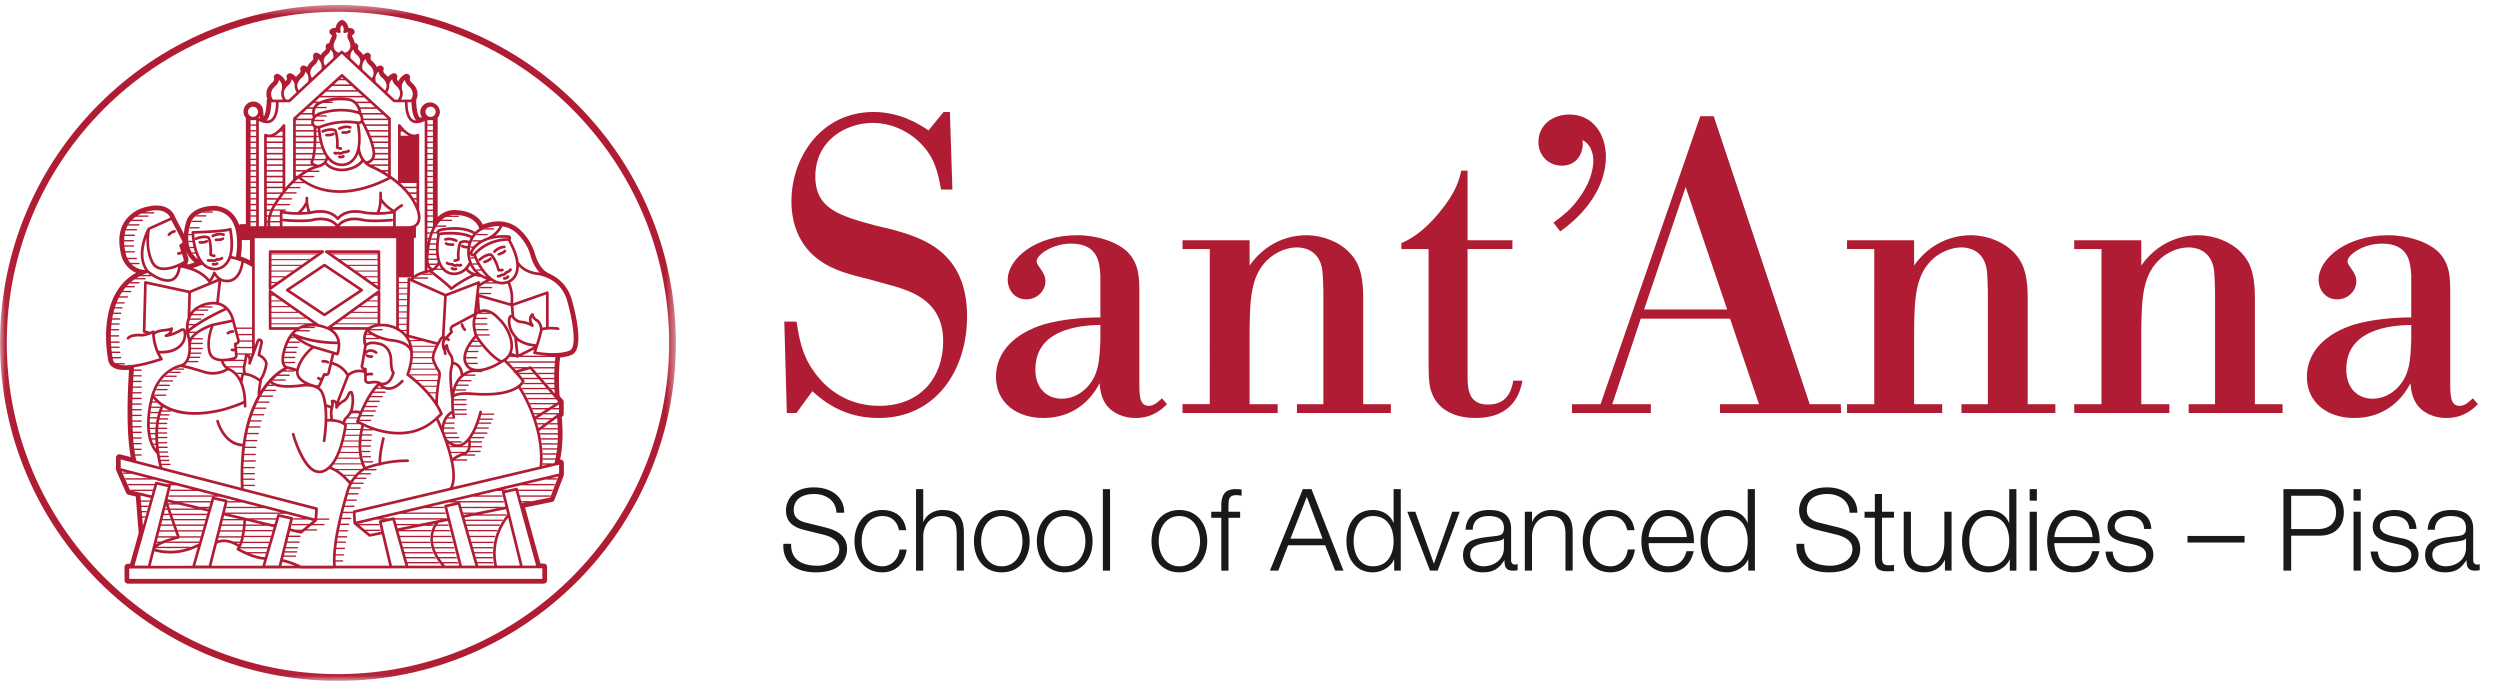
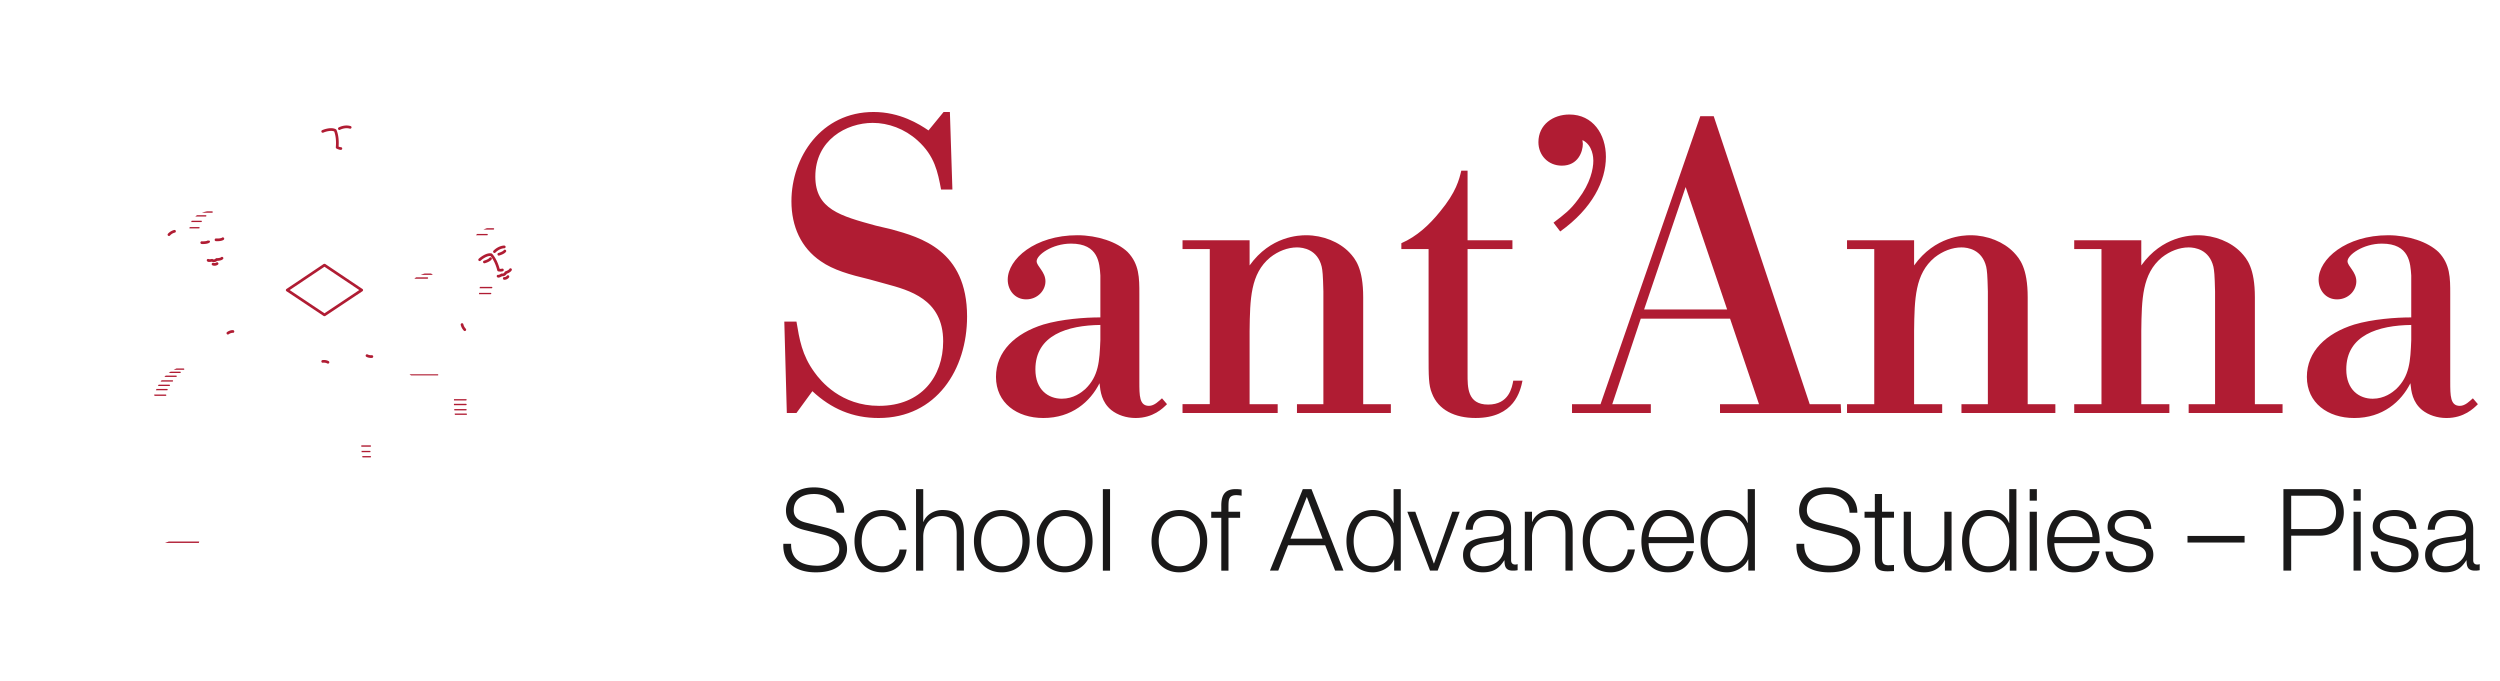
<svg xmlns="http://www.w3.org/2000/svg" xmlns:xlink="http://www.w3.org/1999/xlink" width="246" height="67">
  <defs>
    <path id="a" d="M.042.49H66.51v66.468H.042z" />
    <path id="c" d="M.042.49H66.51v66.468H.042z" />
  </defs>
  <g fill="none" fill-rule="evenodd">
    <path d="m93.469 11.02.247 7.63h-1.114c-.33-1.731-.618-3.299-2.31-4.825-1.278-1.155-2.887-1.733-4.413-1.733-2.599 0-5.651 1.692-5.651 5.28 0 3.217 2.475 3.878 5.94 4.827l1.567.37c2.805.784 7.425 2.022 7.425 8.58 0 5.197-3.011 9.983-8.704 9.983-2.557 0-4.66-.908-6.517-2.64l-1.567 2.145h-.949l-.247-8.993h1.196c.289 1.733.536 3.3 1.773 4.992.619.866 2.6 3.3 6.353 3.3 4.166 0 6.31-2.888 6.31-6.353 0-4.166-3.382-5.033-5.65-5.651l-1.65-.454c-1.898-.454-3.506-.907-4.744-1.773-1.938-1.32-2.887-3.424-2.887-5.9 0-4.33 2.929-8.785 8.085-8.785 2.598 0 4.496 1.196 5.403 1.815l1.485-1.815h.619m14.807 20.955c-3.217.04-6.393.989-6.393 4.371 0 2.022 1.279 2.888 2.599 2.888 1.154 0 1.939-.619 2.31-.949 1.32-1.278 1.402-2.722 1.484-4.826v-1.484zm3.837 5.568c0 1.402 0 2.393.948 2.393.536 0 .99-.496 1.28-.743l.494.577c-.412.413-1.361 1.362-3.094 1.362-.907 0-1.774-.29-2.392-.784-.949-.783-1.073-1.815-1.155-2.64-.907 1.815-2.723 3.424-5.527 3.424-2.599 0-4.662-1.485-4.662-4.043 0-2.516 1.898-4.29 4.662-5.156 1.815-.536 4.084-.701 5.61-.701v-4.125c-.083-1.196-.166-3.135-2.887-3.135-1.857 0-3.383 1.114-3.383 1.733 0 .494.866 1.03.866 1.98 0 .907-.784 1.773-1.898 1.773-1.113 0-1.814-.908-1.814-1.939 0-2.02 2.681-4.372 6.847-4.372 1.98 0 3.919.66 4.95 1.65 1.155 1.196 1.155 2.557 1.155 4.125v8.62zm13.611 3.094h-9.363v-.867h2.681V24.51h-2.681v-.867h6.6v2.475c2.062-2.888 4.867-2.97 5.568-2.97 1.65 0 3.259.66 4.249 1.692.577.618 1.36 1.526 1.36 4.413V39.77h2.723v.867h-9.24v-.867h2.6V28.675c-.042-1.692-.083-2.022-.166-2.434-.412-1.69-1.815-1.897-2.433-1.897-.908 0-1.857.37-2.64.99-1.939 1.608-1.98 4.083-2.021 7.217v7.22h2.763v.866m23.099-16.128h-4.414V36.8c0 1.278-.04 3.01 2.021 3.01 2.063 0 2.35-1.69 2.475-2.35h.908c-.207.99-.784 3.67-4.62 3.67-2.021 0-3.67-.783-4.29-2.433-.33-.784-.33-1.69-.33-3.795V24.509h-2.68v-.578c1.526-.66 2.763-1.815 3.794-3.094 1.608-1.938 1.897-3.176 2.103-4.043h.619v6.848h4.414v.867m4.043-2.6c1.071-.824 1.649-1.237 2.433-2.309 1.196-1.568 1.485-2.97 1.485-3.795 0-.248-.041-1.526-1.072-2.021l.04.37c0 .743-.453 2.146-2.062 2.146-1.362 0-2.31-1.032-2.31-2.31 0-1.733 1.444-2.722 3.052-2.722 2.31 0 3.59 1.939 3.59 4.166 0 2.351-1.321 5.073-4.497 7.342l-.66-.866m8.918 8.538h8.167l-4.083-12.044-4.084 12.044zm8.456.908h-8.787l-2.804 8.414h3.795v.867h-7.756v-.867h2.806l9.817-28.338h1.32l9.446 28.338h3.053l.04.867h-11.92v-.867h3.836l-2.846-8.414zm20.871 9.28h-9.363v-.866h2.68V24.51h-2.68v-.867h6.6v2.475c2.062-2.888 4.867-2.97 5.569-2.97 1.649 0 3.258.66 4.247 1.692.578.618 1.362 1.526 1.362 4.413V39.77h2.723v.867h-9.24v-.867h2.598V28.675c-.041-1.692-.082-2.022-.164-2.434-.413-1.69-1.816-1.897-2.435-1.897-.907 0-1.855.37-2.64.99-1.938 1.608-1.98 4.083-2.02 7.217v7.22h2.763v.866m22.356 0h-9.363v-.867h2.682V24.51h-2.682v-.867h6.6v2.475c2.062-2.888 4.868-2.97 5.569-2.97 1.65 0 3.258.66 4.248 1.692.578.618 1.36 1.526 1.36 4.413V39.77h2.724v.867h-9.24v-.867h2.598V28.675c-.04-1.692-.082-2.022-.164-2.434-.413-1.69-1.815-1.897-2.434-1.897-.908 0-1.856.37-2.64.99-1.938 1.608-1.98 4.083-2.022 7.217v7.22h2.764v.866m23.8-8.662c-3.217.04-6.393.989-6.393 4.371 0 2.022 1.278 2.888 2.599 2.888 1.154 0 1.938-.619 2.31-.949 1.32-1.278 1.402-2.722 1.484-4.826v-1.484zm3.837 5.568c0 1.402 0 2.393.948 2.393.536 0 .99-.496 1.279-.743l.495.577c-.413.413-1.361 1.362-3.094 1.362-.908 0-1.774-.29-2.392-.784-.949-.783-1.073-1.815-1.155-2.64-.907 1.815-2.723 3.424-5.528 3.424-2.598 0-4.66-1.485-4.66-4.043 0-2.516 1.897-4.29 4.66-5.156 1.816-.536 4.085-.701 5.61-.701v-4.125c-.082-1.196-.164-3.135-2.887-3.135-1.856 0-3.382 1.114-3.382 1.733 0 .494.866 1.03.866 1.98 0 .907-.784 1.773-1.898 1.773-1.113 0-1.814-.908-1.814-1.939 0-2.02 2.68-4.372 6.847-4.372 1.98 0 3.918.66 4.95 1.65 1.155 1.196 1.155 2.557 1.155 4.125v8.62z" fill="#B01C33" fill-rule="nonzero" />
    <path d="M77.845 53.51c-.033 1.65 1.157 2.157 2.618 2.157.843 0 2.123-.461 2.123-1.63 0-.91-.91-1.27-1.651-1.45l-1.787-.437c-.943-.236-1.808-.685-1.808-1.932 0-.787.505-2.259 2.764-2.259 1.584 0 2.977.854 2.965 2.495h-.763c-.046-1.225-1.057-1.843-2.192-1.843-1.044 0-2.01.405-2.01 1.596 0 .752.562 1.066 1.213 1.224l1.955.483c1.134.304 2.078.797 2.078 2.112 0 .55-.224 2.292-3.067 2.292-1.899 0-3.292-.854-3.202-2.808h.764m10.618-1.337c-.19-.866-.718-1.393-1.64-1.393-1.36 0-2.033 1.235-2.033 2.47 0 1.237.674 2.473 2.033 2.473.876 0 1.596-.686 1.685-1.652h.708c-.191 1.393-1.101 2.247-2.393 2.247-1.775 0-2.742-1.404-2.742-3.067 0-1.663.967-3.067 2.742-3.067 1.236 0 2.191.663 2.348 1.989h-.708m1.675-4.045h.708v3.224h.022c.26-.696 1.034-1.168 1.854-1.168 1.63 0 2.124.854 2.124 2.235v3.73h-.708v-3.617c0-1-.326-1.752-1.472-1.752-1.124 0-1.798.853-1.82 1.988v3.382h-.708v-8.022m6.405 5.123c0 1.236.674 2.472 2.034 2.472 1.359 0 2.033-1.236 2.033-2.472s-.674-2.471-2.033-2.471c-1.36 0-2.034 1.235-2.034 2.47zm4.775 0c0 1.663-.966 3.067-2.741 3.067-1.775 0-2.742-1.404-2.742-3.067 0-1.663.967-3.067 2.742-3.067s2.741 1.404 2.741 3.067zm1.416 0c0 1.236.675 2.472 2.034 2.472 1.36 0 2.034-1.236 2.034-2.472s-.675-2.471-2.034-2.471c-1.36 0-2.034 1.235-2.034 2.47zm4.775 0c0 1.663-.966 3.067-2.74 3.067-1.776 0-2.742-1.404-2.742-3.067 0-1.663.966-3.067 2.741-3.067 1.775 0 2.74 1.404 2.74 3.067zm1.013 2.899h.707v-8.022h-.707v8.022zm5.495-2.9c0 1.237.674 2.473 2.033 2.473 1.36 0 2.034-1.236 2.034-2.472s-.675-2.471-2.034-2.471c-1.36 0-2.033 1.235-2.033 2.47zm4.775 0c0 1.664-.967 3.068-2.742 3.068s-2.741-1.404-2.741-3.067c0-1.663.966-3.067 2.741-3.067 1.775 0 2.742 1.404 2.742 3.067zm3.236-2.302h-1.146v5.202h-.707v-5.202h-.99v-.595h.99v-.529c-.012-1 .27-1.696 1.404-1.696.202 0 .37.011.595.045v.607a2.883 2.883 0 0 0-.516-.057c-.787 0-.764.494-.776 1.124v.506h1.146v.595m4.955 2.055h3.158l-1.55-4.111-1.608 4.111zm1.214-4.875h.853l3.147 8.022h-.82l-.978-2.494h-3.651l-.966 2.494h-.82l3.235-8.022zm6.899 7.595c1.506 0 2.034-1.27 2.034-2.472s-.528-2.471-2.034-2.471c-1.348 0-1.898 1.27-1.898 2.47 0 1.203.55 2.473 1.898 2.473zm2.741.427h-.651v-1.101h-.022c-.303.752-1.225 1.27-2.068 1.27-1.763 0-2.606-1.428-2.606-3.068 0-1.64.843-3.067 2.606-3.067.865 0 1.708.438 2.011 1.27h.023v-3.326h.707v8.022zm.642-5.797h.786l1.82 5.088h.023l1.797-5.088h.732l-2.17 5.797h-.752l-2.236-5.797m9.506 2.628h-.023c-.09.169-.404.225-.595.259-1.202.213-2.696.202-2.696 1.337 0 .708.629 1.146 1.292 1.146 1.079 0 2.033-.686 2.022-1.82v-.922zm-3.775-.854c.068-1.36 1.023-1.943 2.348-1.943 1.022 0 2.135.315 2.135 1.865v3.079c0 .269.135.426.415.426.08 0 .17-.022.226-.045v.596a1.946 1.946 0 0 1-.462.045c-.719 0-.83-.405-.83-1.011h-.023c-.495.752-1 1.18-2.113 1.18-1.067 0-1.943-.53-1.943-1.697 0-1.63 1.584-1.685 3.112-1.865.585-.067.91-.146.91-.787 0-.955-.685-1.19-1.517-1.19-.876 0-1.528.404-1.55 1.347h-.708zm5.832-1.774h.708v1h.023c.258-.697 1.033-1.17 1.853-1.17 1.63 0 2.124.855 2.124 2.236v3.73h-.709v-3.617c0-1-.325-1.752-1.47-1.752-1.124 0-1.798.853-1.821 1.988v3.382h-.708v-5.797m10.079 1.82c-.192-.866-.72-1.393-1.641-1.393-1.36 0-2.033 1.235-2.033 2.47 0 1.237.674 2.473 2.033 2.473.877 0 1.596-.686 1.685-1.652h.708c-.19 1.393-1.101 2.247-2.393 2.247-1.775 0-2.741-1.404-2.741-3.067 0-1.663.966-3.067 2.74-3.067 1.237 0 2.193.663 2.35 1.989h-.708m5.854.674c-.034-1.068-.697-2.067-1.843-2.067-1.158 0-1.798 1.011-1.91 2.067h3.753zm-3.752.595c.01 1.033.549 2.28 1.909 2.28 1.034 0 1.596-.606 1.82-1.482h.708c-.304 1.314-1.068 2.078-2.528 2.078-1.842 0-2.618-1.415-2.618-3.067 0-1.528.776-3.067 2.618-3.067 1.865 0 2.606 1.629 2.55 3.258h-4.46zm7.719 2.28c1.505 0 2.033-1.269 2.033-2.471 0-1.202-.528-2.471-2.033-2.471-1.349 0-1.9 1.27-1.9 2.47 0 1.203.551 2.473 1.9 2.473zm2.741.428h-.652v-1.101h-.022c-.304.752-1.225 1.27-2.067 1.27-1.765 0-2.607-1.428-2.607-3.068 0-1.64.842-3.067 2.607-3.067.865 0 1.707.438 2.011 1.27h.022v-3.326h.708v8.022zm4.855-2.64c-.034 1.65 1.157 2.157 2.618 2.157.842 0 2.123-.461 2.123-1.63 0-.91-.91-1.27-1.651-1.45l-1.787-.437c-.943-.236-1.809-.685-1.809-1.932 0-.787.506-2.259 2.764-2.259 1.584 0 2.977.854 2.966 2.495h-.764c-.044-1.225-1.056-1.843-2.19-1.843-1.046 0-2.012.405-2.012 1.596 0 .752.562 1.066 1.214 1.224l1.954.483c1.136.304 2.08.797 2.08 2.112 0 .55-.226 2.292-3.068 2.292-1.898 0-3.292-.854-3.202-2.808h.764m7.652-3.157h1.18v.595h-1.18v3.91c0 .46.068.73.573.763.202 0 .404-.01.606-.034v.608c-.213 0-.414.022-.628.022-.944 0-1.27-.314-1.258-1.303v-3.966h-1.012v-.595h1.012v-1.742h.707v1.742m6.843 5.797h-.652v-1.045h-.022c-.37.774-1.135 1.213-2 1.213-1.46 0-2.033-.854-2.033-2.202v-3.763h.707v3.775c.034 1.045.427 1.595 1.55 1.595 1.214 0 1.741-1.146 1.741-2.326v-3.044h.709v5.797m3.64-.427c1.506 0 2.034-1.27 2.034-2.472s-.528-2.471-2.034-2.471c-1.348 0-1.898 1.27-1.898 2.47 0 1.203.55 2.473 1.898 2.473zm2.74.427h-.65v-1.101h-.023c-.302.752-1.224 1.27-2.067 1.27-1.763 0-2.607-1.428-2.607-3.068 0-1.64.844-3.067 2.607-3.067.865 0 1.708.438 2.01 1.27h.024v-3.326h.707v8.022zm1.306 0h.708v-5.797h-.708v5.797zm0-6.888h.708v-1.134h-.708v1.134zm6.18 3.585c-.034-1.068-.697-2.067-1.843-2.067-1.157 0-1.797 1.011-1.91 2.067h3.753zm-3.753.595c.011 1.033.55 2.28 1.91 2.28 1.033 0 1.595-.606 1.82-1.482h.708c-.303 1.314-1.067 2.078-2.528 2.078-1.843 0-2.617-1.415-2.617-3.067 0-1.528.774-3.067 2.617-3.067 1.865 0 2.607 1.629 2.55 3.258h-4.46zm8.832-1.393c-.034-.876-.708-1.27-1.516-1.27-.63 0-1.371.248-1.371 1 0 .63.72.854 1.201.978l.944.213c.81.124 1.652.595 1.652 1.607 0 1.258-1.248 1.741-2.326 1.741-1.348 0-2.269-.629-2.382-2.044h.708c.057.954.764 1.449 1.708 1.449.663 0 1.584-.292 1.584-1.101 0-.674-.63-.9-1.27-1.057l-.91-.202c-.92-.247-1.617-.561-1.617-1.55 0-1.18 1.157-1.63 2.179-1.63 1.157 0 2.078.608 2.124 1.866h-.708m4.27 1.337h5.618v-.652h-5.618v.652zm10.203-1.326h2.63c1.055 0 1.785-.54 1.785-1.64 0-1.1-.73-1.64-1.785-1.64h-2.63v3.28zm-.764-3.932h3.562c1.438 0 2.381.842 2.381 2.292 0 1.45-.943 2.291-2.381 2.291h-2.798v3.439h-.764v-8.022zm6.9 8.022h.708v-5.797h-.708v5.797zm0-6.888h.708v-1.134h-.708v1.134zm5.483 2.787c-.034-.876-.708-1.27-1.516-1.27-.63 0-1.371.248-1.371 1 0 .63.719.854 1.201.978l.944.213c.81.124 1.652.595 1.652 1.607 0 1.258-1.247 1.741-2.326 1.741-1.348 0-2.269-.629-2.382-2.044h.708c.057.954.764 1.449 1.708 1.449.663 0 1.584-.292 1.584-1.101 0-.674-.629-.9-1.27-1.057l-.91-.202c-.92-.247-1.617-.561-1.617-1.55 0-1.18 1.157-1.63 2.179-1.63 1.157 0 2.078.608 2.124 1.866h-.708m5.584.932h-.022c-.09.169-.404.225-.596.259-1.201.213-2.696.202-2.696 1.337 0 .708.63 1.146 1.292 1.146 1.079 0 2.034-.686 2.022-1.82v-.922zm-3.774-.854c.067-1.36 1.022-1.943 2.348-1.943 1.022 0 2.134.315 2.134 1.865v3.079c0 .269.135.426.416.426a.663.663 0 0 0 .225-.045v.596a1.937 1.937 0 0 1-.46.045c-.72 0-.832-.405-.832-1.011h-.022c-.495.752-1 1.18-2.113 1.18-1.067 0-1.944-.53-1.944-1.697 0-1.63 1.584-1.685 3.112-1.865.585-.067.91-.146.91-.787 0-.955-.685-1.19-1.516-1.19-.877 0-1.528.404-1.55 1.347h-.708z" fill="#1A1919" fill-rule="nonzero" />
-     <path d="M56.113 34.463c-.008.003-.882.52-3.337.141.036-.105.09-.26.15-.44v-.002c.16-.484.368-1.162.458-1.642.176-.05.687-.163 1.514-.043.072.005.144-.04.153-.113a.132.132 0 0 0-.113-.152 4.771 4.771 0 0 0-.947-.05v-3.356a.139.139 0 0 0-.056-.11.134.134 0 0 0-.123-.017l-3.322 1.158a4.131 4.131 0 0 0-.296-2.036c.34-.184.6-.486.736-.848a2.13 2.13 0 0 0 .132-.728c.268.276.772.658 1.614.813.1.005 2.423.15 3.126 2.54.486 1.672 1.003 4.474.31 4.885zm-1.097 12.13-19.98 4.726-.056-.86 20.036-4.732v.866zm-.87 2.359-2.8.567-.023-.077h.363l.661-.134h-1.06l-.118-.428h2.965l.05-.134h-3.052l-.117-.43h3.334l.05-.133h-3.422l-.023-.085a.135.135 0 0 0-.156-.096l-1.308.29a.13.13 0 0 0-.086.06.126.126 0 0 0-.016.101l.342 1.392-4.104.83-.031-.108h.526l.66-.134h-1.225l-.123-.43h3.47l.66-.132h-4.167l-.115-.396c-.004-.015-.017-.022-.026-.033h4.336l-.033-.134h-4.87l1.814-.428h2.952l-.035-.134h-2.352l1.815-.43h.53c.015-.006.023-.021.038-.025l.489-.108h-.493l1.814-.429h3.304l.052-.133H51.82l1.817-.429h1.141l.052-.134h-.63l.734-.173-.79 2.067zm-1.39 6.7H51.43l-1.407-5.729v-.004l-.344-1.395 1.053-.233.386 1.407v.002c0 .002.002.002.002.002l1.635 5.95zm.61.266v1.045H12.72v-1.02l16.854-.01c.017.007.035.015.053.015h3.132c.015 0 .026-.012.039-.016l20.568-.014zM15.47 47.7l1.051.233-.314 1.232c-.004.01-.014.012-.017.024-.001.007.005.014.004.021-.006.013-.005.025-.008.04l-1.629 6.402h-1.322L15.47 47.7zm-1.486 3.105-.032-.392h.462l.038-.131h-.51l-.03-.39h.648l.04-.134h-.7l-.03-.388h.837l.038-.133h-.885l-.038-.475L14.83 49l-.771 2.739-.064-.803h.272l.038-.131h-.32zm-1.177-2.56-.83-1.875.494.127h-.41l.057.132h.859l1.658.429H12.31l.06.134h2.78l1.657.429h-.429l.365.08c.03.009.055.028.072.053h.505l1.653.429h-2.212l-.034.133h2.76l1.656.43H16.62l-.035.134h5.075l1.654.428h-.885c0 .01.007.015.005.024l-.028.11h1.418l1.662.43h-3.189l-.033.131h3.727l1.656.43h-5.49l-.008.027.442.107h5.575l1.645.426h-.952c0 .017.01.031.005.047l-.021.088h1.487l.46.118-.38.31h-1.674l-.033.133h1.545l-.527.431h-.595l.46.11-.006.005-.98-.234.239-.961a.147.147 0 0 0-.018-.104.133.133 0 0 0-.085-.06l-1.307-.29a.137.137 0 0 0-.158.096l-.09.311h-2.784l.559.135h2.185l-.124.428h-.255l.238.058-.003.006-4.875-1.158.285-1.13a.133.133 0 0 0-.016-.103.132.132 0 0 0-.084-.06l-1.31-.288a.134.134 0 0 0-.156.092l-.095.335H17.3l.56.134h2.847l-.123.43h-.92l.56.131h.322l-.021.077-4.03-.957.32-1.258a.137.137 0 0 0-.014-.103.135.135 0 0 0-.086-.062l-1.31-.287a.13.13 0 0 0-.154.095l-.034.113H12.56l.059.133h2.562l-.122.429h-2.25l.028.063.298.07h1.887l-.12.427-1.152-.274a.103.103 0 0 0-.082-.019l-.86-.204zm-.93-3.038 19.131 4.948-.056.86-19.075-4.947v-.861zm-.236-9.342h.58a.068.068 0 0 0 .07-.067.067.067 0 0 0-.07-.067h-.873a.549.549 0 0 1-.247-.43l-.008-.035h.777c.035 0 .064-.03.064-.068a.065.065 0 0 0-.064-.066h-.8a13.382 13.382 0 0 1-.058-.398h.773a.067.067 0 0 0 0-.134h-.79c-.013-.111-.026-.233-.038-.363h.757a.067.067 0 0 0 .048-.115.066.066 0 0 0-.048-.018h-.767c-.01-.123-.018-.245-.024-.368h.791a.068.068 0 0 0 .048-.115.066.066 0 0 0-.048-.019h-.798c-.006-.16-.01-.321-.01-.482h.755a.067.067 0 0 0 0-.134h-.754c.001-.154.006-.312.014-.473h.74a.066.066 0 0 0 .066-.067.067.067 0 0 0-.066-.068h-.734c.009-.14.022-.285.037-.429h.75a.067.067 0 0 0 .068-.067.068.068 0 0 0-.068-.069h-.735c.014-.12.03-.238.049-.36h.757a.067.067 0 1 0 0-.134h-.737c.024-.141.053-.283.084-.424h.738c.035 0 .064-.03.064-.067 0-.037-.029-.069-.064-.069h-.706c.032-.135.068-.27.109-.406h.713a.066.066 0 1 0 0-.131h-.672a5.28 5.28 0 0 1 .124-.355h.784a.068.068 0 0 0 .068-.067.068.068 0 0 0-.068-.066h-.73c.062-.151.128-.3.202-.445h.842a.068.068 0 1 0 0-.135h-.771c.075-.137.156-.27.243-.4h.849a.068.068 0 0 0 .07-.067.067.067 0 0 0-.07-.067H12.1c.083-.117.17-.231.264-.341h.843a.065.065 0 0 0 .065-.066c0-.035-.029-.068-.065-.068h-.72c.081-.088.168-.172.256-.255h.925c.037 0 .067-.03.067-.067 0-.038-.03-.065-.067-.065h-.776c.107-.092.22-.18.34-.263h1.048a.066.066 0 0 0 0-.132h-.838c.101-.063.206-.122.316-.179h1.08c.024 0 .042-.014.054-.037-.05-.034-.103-.065-.146-.095h-.72c.13-.058.265-.112.406-.16.02-.007.032-.026.046-.041h.012c.206.164 1.17.888 2.022.888.163 0 .323-.026.473-.088.429-.182.7-.624.807-1.316.353.055 1.988.368 2.728 1.478l-1.872.78-4.309-.932c-.039-.009-.08.001-.11.027a.131.131 0 0 0-.051.101l-.131 4.817a.135.135 0 0 0 .097.134l.173.05c-.128.035-.26.054-.392.057-.106-.007-1.055-.087-1.43.346a.134.134 0 0 0 .012.187c.057.05.142.045.19-.013.241-.277.951-.277 1.216-.252.37 0 .805-.16 1.05-.262.019.427.128 1.435.72 2.403-.63.207-2.956.93-4.041.609zm-.153-.057c.03.014.058.028.092.04a1.102 1.102 0 0 1-.092-.04zm1.462-9.81h.717c.037 0 .067-.03.067-.067a.066.066 0 0 0-.067-.067h-.841a2.126 2.126 0 0 1-.247-.362h.837a.066.066 0 0 0 .047-.113.066.066 0 0 0-.047-.019h-.904a1.696 1.696 0 0 1-.105-.296c-.021-.08-.036-.154-.053-.231h.86a.067.067 0 0 0 .07-.068.068.068 0 0 0-.07-.065h-.89a5.356 5.356 0 0 1-.074-.436h.868a.068.068 0 0 0 .067-.068.067.067 0 0 0-.067-.068h-.884a4.463 4.463 0 0 1-.023-.38h.907c.036 0 .066-.03.067-.066a.066.066 0 0 0-.067-.067h-.903c.002-.139.013-.274.03-.405h.97c.037 0 .068-.03.068-.068a.067.067 0 0 0-.068-.067h-.953c.026-.141.056-.28.099-.413h1.055a.067.067 0 1 0 0-.133h-1.002a2.81 2.81 0 0 1 .158-.34h1.095a.067.067 0 0 0 .067-.067.068.068 0 0 0-.067-.068h-1.02l.008-.014c.071-.11.152-.206.233-.298h1.108a.067.067 0 0 0 0-.134h-.98c.11-.107.222-.2.338-.282h1.197c.037 0 .067-.03.068-.067a.067.067 0 0 0-.068-.067h-1.003a3.27 3.27 0 0 1 .375-.192h1.203a.066.066 0 0 0 .066-.067.066.066 0 0 0-.066-.066h-.844c.165-.05.279-.073.286-.075 1.57-.385 2.054.336 2.18.613l-2.145.976v.001l-.018.007a.12.12 0 0 0-.056.05c-.002.004-.005.004-.007.007-.055.103-1.313 2.443-.247 4.117-.62-.048-1.041-.295-1.325-.575zm4.572.265c-.089.605-.3.997-.641 1.141-.824.34-2.137-.692-2.248-.78-.784-.99-.517-2.36-.22-3.222-.072 1.645.503 2.547.53 2.588.252.394.655.593 1.199.593.496 0 1.01-.167 1.38-.32zm-.667-4.604 1.038 1.975c.001 0 .079.092.058.186-.021.097-.138.172-.232.214a.134.134 0 0 0-.07.163l.165.512a.305.305 0 0 1-.253.098c-.083-.016-.14.05-.142.123a.131.131 0 0 0 .122.143.549.549 0 0 0 .358-.097l.135.414s.068.138.031.253c-.022.057-.065.1-.144.138-.003.001-.106.057-.262.13a.11.11 0 0 0-.06.028c-.348.159-.925.376-1.457.376-.447 0-.774-.157-.974-.47-.008-.013-.75-1.164-.41-3.234l2.097-.952zm2.29 4.165c-.244.083-.475.156-.598.193l-.007.002a3.267 3.267 0 0 0-.136-.036.676.676 0 0 0 .103-.188.813.813 0 0 0-.04-.583l-.178-.555c.16.426.43.833.856 1.167zm-.314-4.053c.606-1.158 2.395-1.04 2.406-1.04.655.09 1.165.387 1.512.882.846 1.206.54 3.238.463 3.676a5.096 5.096 0 0 0-.42-.101c.192-.661.197-1.523.01-2.586-.001-.007-.007-.01-.01-.016.004-.02.013-.04.006-.061a.134.134 0 0 0-.167-.09c-.714.218-3.624.3-3.653.3a.133.133 0 0 0-.13.136c0 .011.009.018.011.028-.002.01-.011.017-.011.03l.003.089h-.298c-.005.045-.007.09-.012.134h.32c.01.135.028.323.06.542h-.375c.003.044.004.09.01.133h.387c.024.144.055.297.092.457h-.384c.013.044.023.09.039.134h.379c.035.134.076.272.122.409h-.308c.028.046.053.089.082.133h.274c.072.188.153.375.251.55-1.65-1.204-.698-3.64-.66-3.739zm.286 1.226c.543-.015 2.612-.09 3.434-.266.244 1.447.11 2.529-.388 3.123-.402.478-.895.485-.926.485-.404.025-.8-.122-1.09-.404-.863-.804-1.01-2.562-1.03-2.938zm4.625 2.75c-.117.778-.39 1.332-.799 1.597a.985.985 0 0 1-.63.17c-.727.038-1.109-.72-1.111-.726-.026-.047-.071-.072-.133-.07a.132.132 0 0 0-.116.095 2.064 2.064 0 0 1-.347.668c-.44-.552-1.07-.898-1.628-1.108.274-.089.63-.208.907-.326.027.028.052.058.08.084.32.31.75.48 1.196.476h.085c.046 0 .64-.012 1.115-.576.142-.165.258-.362.347-.584.173.03.556.117 1.034.3zm.052-2.128h.805v2a7.009 7.009 0 0 0-.902-.39c.052-.322.127-.927.097-1.61zm.075-.467h16.794v-.627H23.87v.627zm.79-1.268h.543v-.134h-.543v-.428h.543v-.133h-.543v-.43h.543v-.132h-.543v-.43h.543v-.135h-.543v-.427h.543V19.5h-.543v-.43h.543v-.132h-.543v-.428h.543v-.134h-.543v-.379h.543v-.132h-.543v-.428h.543v-.134h-.543v-.428h.543v-.134h-.543v-.427h.543v-.135h-.543v-.43h.543v-.133h-.543v-.43h.543v-.132h-.543v-.43h.543v-.133h-.543v-.428h.543v-.134h-.543v-.428h.543v-.133h-.543v-.43h.543v-.133h-.543v-.43h.543v-.133h-.543v-.42h.548l-.003.006v10.428h-.545v-.373zm.274-11.38a.5.5 0 0 1 0 .997.5.5 0 1 1 0-.998zm.637 1.148c-.048-.024-.092-.041-.141-.07a.867.867 0 0 0 .119-.13l.022.2zm1.176.347c.636-.392.676-1.53.667-1.935h1.057a.134.134 0 0 0 .09-.035l5.069-4.737L38.7 10.03a.131.131 0 0 0 .09.035h1.054c-.005.405.033 1.543.671 1.935.326.203.76.16 1.273-.098v14.735c-.319.082-.727.226-1.06.473V23.42h.067c.074 0 .134-.06.134-.134v-.897c0-.02-.014-.038-.023-.055a.925.925 0 0 0 .289-.258c.381-.558.06-1.412.046-1.446l-.002-.007c.001-.01.01-.015.01-.024v-7.306a.13.13 0 0 0-.064-.113.123.123 0 0 0-.13-.006c-.738.368-1.639-.888-1.65-.903a.123.123 0 0 0-.147-.049.131.131 0 0 0-.094.126v5.48a9.936 9.936 0 0 0-.706-.536v-5.62a.126.126 0 0 0-.044-.098L33.74 7.316a.13.13 0 0 0-.18 0l-4.677 4.258a.127.127 0 0 0-.043.098v6a9.04 9.04 0 0 0-.697.731.055.055 0 0 0-.03.033l-.04.045v-6.133a.133.133 0 0 0-.095-.126.126.126 0 0 0-.148.049c-.008.015-.913 1.27-1.65.903a.127.127 0 0 0-.131.006.132.132 0 0 0-.061.113v8.964h-.516V11.9c.514.261.945.301 1.275.098zm-.043-1.935h.444c.005.358-.024 1.39-.542 1.707a.664.664 0 0 1-.37.083c.39-.403.457-1.408.468-1.79zm.408-1.612c.017-.012.3-.247.334-.588.18.157.388.455.28.96-.002.004.003.01.001.014a1.17 1.17 0 0 0-.06.287 1.19 1.19 0 0 0 .168.673h-.975a.954.954 0 0 1-.18-.599c.018-.263.166-.514.432-.747zm1.254-.06c.017-.013.3-.247.335-.589a.893.893 0 0 1 .297.542l.002.002c-.002.013-.007.026-.008.04-.02.327.12.574.2.686l-.776.725h-.263c-.004-.005-.002-.012-.007-.016 0 0-.238-.277-.214-.644.018-.26.165-.513.434-.745zm1.345-.757c.016-.01.3-.245.332-.586.18.155.387.454.278.957 0 0 .003.006.003.01l-.933.872a.812.812 0 0 1-.132-.487c.018-.264.172-.52.452-.766zm1.263-1.262c.015-.01.29-.238.333-.57.188.177.414.501.323.994l-.938.875a1.034 1.034 0 0 1-.116-.261l-.013-.036a.82.82 0 0 1-.023-.255c.018-.262.164-.514.434-.747zm1.261-1.028c.015-.012.247-.197.299-.474.161.16.335.435.261.838l-.804.75a.77.77 0 0 1-.138-.474c.014-.224.145-.442.382-.64zm.899.047-.058.053c-.002-.03-.003-.06-.008-.09a.941.941 0 0 0 .066.037zm1.094-.028a1.44 1.44 0 0 0-.01.112l-.074-.07c.026-.01.054-.026.084-.042zm-1.198-2.16a.545.545 0 0 1 .302.036c.048.026.107.02.149-.015a.142.142 0 0 0 .04-.147c-.003-.002-.118-.358.133-.607.25.247.142.593.137.61a.13.13 0 0 0 .04.144c.043.035.102.04.15.015a.536.536 0 0 1 .3-.037c-.159.225-.098.5-.024.645.216.373.273.685.175.93-.127.315-.488.423-.493.423-.004.001-.005.005-.009.006l-.197-.184c-.048-.045-.155-.045-.204 0l-.183.17c-.08-.028-.355-.143-.465-.414-.101-.243-.043-.557.175-.938.074-.14.133-.415-.026-.638zm1.732 1.665a.868.868 0 0 0 .297.472c.24.202.37.418.387.639a.797.797 0 0 1-.153.5l-.789-.736v-.001a.901.901 0 0 1 .258-.874zm1.23.932c.04.334.316.561.328.571.272.234.42.486.439.748a.83.83 0 0 1-.023.25c-.005.017-.012.032-.016.049-.038.12-.088.216-.128.275l-.92-.86c-.108-.518.124-.854.32-1.033zm.976 1.724a.882.882 0 0 1 .284-.476c.035.34.318.576.331.585.285.247.438.503.455.767a.812.812 0 0 1-.145.508l-.927-.866c.001-.012.01-.024.007-.037a1.13 1.13 0 0 1-.005-.48zm1.337.862c0-.013-.006-.025-.007-.038l.003-.004a.878.878 0 0 1 .296-.542c.034.342.317.576.33.586.274.236.421.488.439.75.024.366-.214.639-.215.643-.004.004-.003.01-.005.016h-.3l-.755-.705c.071-.095.234-.35.214-.706zm1.327.738a1.153 1.153 0 0 0-.063-.29c0-.004.003-.008.003-.011-.108-.505.1-.803.279-.96.032.341.317.576.33.586.27.235.417.486.437.75a.953.953 0 0 1-.181.598h-.975a1.19 1.19 0 0 0 .17-.673zm1.325 2.73a.658.658 0 0 1-.303-.084c-.516-.318-.546-1.35-.54-1.707h.376c.009.382.079 1.388.467 1.791zm1.362-1.352a.5.5 0 1 1 .066.997.5.5 0 0 1-.066-.997zm1.024 11.25h1.082a.067.067 0 0 0 0-.135h-.944c.013-.01.025-.026.038-.036.123-.1.243-.172.361-.233h1.212a.066.066 0 0 0 .066-.067.067.067 0 0 0-.066-.068H44.2a1.56 1.56 0 0 1 .615-.072c1.981.09 2.313 1.22 2.344 1.351a2.456 2.456 0 0 0-.41.327c-1.29-.795-3.322-.355-3.427-.328-.093.033-.377.13-.395.345a.29.29 0 0 0 .103.232l-.001.002c-.198 1.12-.18 2.017.044 2.69-.003.008-.011.01-.013.018-.006.016-.108.358-.47.607-.156-.043-.254-.169-.318-.319h.624a.985.985 0 0 0 .086-.134h-.76a1.728 1.728 0 0 1-.056-.357h.854c-.012-.045-.02-.086-.032-.134h-.828a2.694 2.694 0 0 1 .008-.26c.001-.03.005-.056.007-.086h.75c-.005-.043-.006-.089-.009-.133h-.728c.01-.116.02-.23.033-.342h.666v-.131h-.649c.02-.144.041-.282.067-.417h.599c.003-.047.002-.087.006-.133h-.582c.025-.121.053-.235.082-.348h.54c.005-.043.013-.09.019-.134h-.528c.045-.163.097-.325.155-.484h.351a.252.252 0 0 1-.028-.134h-.264c.078-.19.164-.363.26-.524h.936c.039 0 .066-.029.066-.068a.065.065 0 0 0-.066-.066h-.86c.106-.162.226-.304.352-.43zm5.81.498c-.343.686-1.015 1.034-1.19 1.112-.21.07-.41.16-.601.27h-.839a1.515 1.515 0 0 0-.059.134h.667c-.2.134-.382.293-.54.475h-.276l-.024.134h.194a1.956 1.956 0 0 0-.253.428c.004-.298.07-1.1.638-1.723.005-.004.013-.004.018-.01.003-.004 0-.01.003-.013.108-.115.233-.224.38-.321.012-.008.855-.525 1.882-.486zm-.347 5.34c-1.206-.536-1.959-2.489-1.965-2.509 0-.003-.006-.005-.007-.006 1.155-1.273 2.679-1.377 3.129-1.377h.024c.736 1.322.977 2.413.695 3.152-.223.583-.689.752-.714.76-.39.155-.78.148-1.162-.02zm1.417 2.24-3.11-.886.078-.696c.003-.003.008 0 .01-.005.24-.24.898-.546 1.104-.638.09.063.186.113.283.165h-.61c-.082.04-.169.086-.254.133h1.186c.166.051.333.086.5.086.178 0 .356-.036.533-.094.112.251.386.997.28 1.935zm.019 1.151c-.127.04-.21.164-.252.36-.01.042-.193.93.604 1.866l.18 1.664-.413-.15c.168-.444.21-1.09-.17-1.994-.388-.924-.991-1.435-1.002-1.445-.49-.548-.998-.835-1.5-.852a1.25 1.25 0 0 0-.459.07l-.077-1.268 3.103.885.068.856c-.027 0-.053-.001-.082.008zm.656 2.54c.083.065.636.48 1.626.588l-1.481.753-.145-1.341zm3.756 1.606a11.2 11.2 0 0 0-.046.43H49.97c.04.042.084.084.132.133h4.493c-.01.129-.02.272-.03.43h-2.205l.114.133h2.083c-.005.132-.01.277-.013.428h-1.698l.114.133h1.58c-.002.115-.002.239-.002.364h-1.263l.114.132h1.147c.001.114.005.24.007.362h-.84l.115.133h.727l.011.363h-.425l.116.131h.315c.006.138.01.27.02.415l-2.274-2.628a.139.139 0 0 0-.138-.044l-.266.078H50.51c.04.041.081.09.122.133h.811l-.66.19a23.116 23.116 0 0 0-.948-.999c.115-.09.276-.247.41-.479l.084.03h-.083c-.03.051-.063.09-.096.132h.544l.191.069c.036.01.073.007.107-.008l1.575-.8-.097.278a.13.13 0 0 0 .01.113c.02.035.055.056.094.064.515.084.963.13 1.355.152h-2.536l-.26.132h3.52zm.017-.123a4.055 4.055 0 0 1-.214.006h-.011c.08 0 .15-.004.225-.006zm.068 4.648H52.12c.022.044.041.089.062.134h2.346l-.574.362H52.34c.019.044.038.087.056.134h1.346l-.57.36h-.634l.051.134h.371l-.318.2a14.862 14.862 0 0 0-1.414-2.934c.296-.258.378-.475.386-.502a.134.134 0 0 0-.02-.12c-.197-.258-.402-.51-.615-.756l1.182-.34.31.357h-1.455c.038.043.073.089.11.133h1.458l.315.364h-1.48c.036.044.072.086.108.132h1.487l.313.362h-1.756c-.029.046-.06.091-.095.133h1.967l.313.363H51.33l.08.131h2.46l.314.363h-2.566c.026.043.05.087.076.132h2.604l.315.363H51.88l.067.133h2.779l.207.24-.195.122zm-10.135 5.745a.255.255 0 0 1 .05-.07h1.259a.066.066 0 0 0 .067-.066.066.066 0 0 0-.067-.068h-1.096c.167-.114.408-.238.671-.35h1.22a.068.068 0 0 0 .066-.068.066.066 0 0 0-.067-.067h-.876c.015-.004.03-.01.045-.016a.768.768 0 0 0 .233-.205h1.13a.066.066 0 0 0 .068-.066.068.068 0 0 0-.068-.067h-1.036a1.17 1.17 0 0 0 .108-.335h1.063a.066.066 0 0 0 .067-.067.066.066 0 0 0-.067-.067h-1.042c.01-.11.01-.223.002-.334h1.04a.066.066 0 0 0 .067-.068.066.066 0 0 0-.067-.067H46.32c-.008-.07-.02-.14-.034-.21l.058-.08h1.26a.067.067 0 0 0 .067-.066.07.07 0 0 0-.067-.068h-1.167c.066-.101.128-.203.186-.31h1.282a.066.066 0 0 0 .068-.065.068.068 0 0 0-.068-.069h-1.21c.062-.118.121-.238.176-.36h1.171a.066.066 0 0 0 .066-.067.065.065 0 0 0-.066-.065H46.93c.051-.122.1-.24.142-.355h1.202a.066.066 0 0 0 0-.133H47.12c.031-.088.06-.172.087-.254h1.242a.066.066 0 1 0 0-.133h-1.198c.044-.14.077-.26.105-.358h1.218a.066.066 0 0 0 .048-.114.067.067 0 0 0-.048-.018h-1.183l.03-.127a.133.133 0 0 0-.099-.16.135.135 0 0 0-.159.1c-.007.03-.658 2.824-1.896 3.181-.257.074-.527.02-.807-.134h.922a.067.067 0 0 0 .066-.068.067.067 0 0 0-.066-.067h-1.138a2.68 2.68 0 0 1-.281-.232l-.022-.059h1.197a.065.065 0 0 0 .067-.065.068.068 0 0 0-.067-.068h-1.246l-.116-.31h1.144a.066.066 0 0 0 .048-.114.068.068 0 0 0-.048-.02h-1.195a2.547 2.547 0 0 1-.048-.121c.002-.085.012-.16.02-.238h.975a.066.066 0 0 0 .066-.068.065.065 0 0 0-.066-.065h-.965c.019-.13.043-.248.075-.355h.89a.065.065 0 0 0 .066-.067.066.066 0 0 0-.066-.066h-.842c.046-.132.105-.258.177-.377h.54c.009 0 .017-.006.024-.01a.141.141 0 0 1-.047-.08.384.384 0 0 0-.006-.042h-.416c.102-.136.228-.253.371-.346.017.128.032.254.054.388.012.064.067.11.132.11h.023a.133.133 0 0 0 .109-.155c-.127-.73-.161-1.375-.113-1.937.16-.244 1.027-.292 1.61-.246 2.73.236 4.072-.225 4.727-.668.402.626 2.406 3.975 2.077 7.702l-8.504 2.008c.258-.646.211-1.561.016-2.518zm-.213-.853c.003.01.007.02.008.03h1.041l.023-.01c-.288.118-.69.302-.932.518-.04-.18-.09-.358-.14-.538zm1.048-.64c.227-.087.434-.235.621-.428.017.145.025.33-.006.506l.009-.078h-.624zm-.43.086c.114 0 .228-.017.337-.05-.002.002-.003.003-.005.003a1.196 1.196 0 0 1-.331.047zm-.752-.56c.052.034.101.064.151.094-.05-.03-.1-.058-.15-.095zm.31.474h-.363l.032.108h1.813c-.037.18-.12.345-.284.438a.524.524 0 0 1-.04.015h-1.353c-.076-.27-.156-.537-.242-.796.146.102.292.182.436.235zm-9.759 6.322a.128.128 0 0 0-.103.137l.002.038c-.01-.025-.03-.046-.06-.046h-.867l.123-.472h.921a.067.067 0 0 0 .068-.065.068.068 0 0 0-.068-.067h-.885c.044-.165.089-.322.13-.472h.987a.066.066 0 0 0 .065-.067.066.066 0 0 0-.065-.067h-.95l.142-.494h.974a.066.066 0 0 0 .067-.066.066.066 0 0 0-.067-.065h-.936l.022-.077.033-.113c.025-.085.06-.16.09-.241h1c.036 0 .067-.03.067-.067a.068.068 0 0 0-.068-.067h-.95c.05-.12.105-.23.165-.337h1.078a.066.066 0 0 0 .067-.065.066.066 0 0 0-.067-.067h-1.007c.078-.13.16-.248.243-.358h1.024c.038 0 .068-.027.068-.066a.068.068 0 0 0-.068-.068h-.917c.096-.114.19-.215.283-.305h1.094a.066.066 0 1 0 0-.132h-.95a3.39 3.39 0 0 1 .35-.274h1.142a.066.066 0 0 0 .067-.066.066.066 0 0 0-.067-.068h-.864c.392-.134.79-.25 1.194-.345.02.012.041.027.067.027h.007c.045-.003.077-.03.1-.067a11.23 11.23 0 0 1 2.622-.294c.082-.006.133-.058.135-.132a.137.137 0 0 0-.13-.137c-.957-.01-1.87.126-2.605.287.003-.957.343-2.29.344-2.304a.132.132 0 0 0-.095-.164.133.133 0 0 0-.162.097c-.017.062-.366 1.44-.354 2.432-.612.146-1.068.297-1.271.37a3.797 3.797 0 0 1-.211-.54c.012.045.034.088.05.131h.84a.067.067 0 0 0 .047-.114.066.066 0 0 0-.048-.019h-.89c-.207-.67-.235-1.371-.192-1.975h.928a.065.065 0 0 0 .065-.067.066.066 0 0 0-.065-.067h-.916c.011-.133.026-.266.045-.398h.922a.066.066 0 1 0 0-.133h-.901c-.007.033-.011.07-.017.104.027-.18.056-.343.086-.483h.935c.029 0 .05-.02.058-.044a.111.111 0 0 1-.024-.01c.652.224 1.561.453 2.564.453 1.197 0 2.522-.335 3.684-1.393.396.868 2.22 5.063 1.33 6.627l-9.455 2.235zM18.66 35.23h.977a.066.066 0 0 0 .067-.067.066.066 0 0 0-.067-.067h-.941c.024-.091.044-.183.06-.277h1.007c.035 0 .063-.029.063-.067a.063.063 0 0 0-.063-.065h-.987c.012-.11.02-.222.026-.333h1.096a.067.067 0 0 0 .047-.113.066.066 0 0 0-.047-.02h-1.096c0-.129-.002-.252-.01-.36h1.106a.065.065 0 0 0 .066-.067.064.064 0 0 0-.066-.067h-1.09a.927.927 0 0 1 .12-.329h.97a.066.066 0 0 0 .066-.066.063.063 0 0 0-.066-.065h-.88c.407-.53 1.267-.913 1.698-1.08-.565 1.56-.205 2.577-.188 2.619.162.455.581.71 1.212.752.05.295.289.57.454.723-.995.557-2.032.204-2.047.2-1.009-.318-1.605-.473-1.955-.549.105-.079.186-.178.26-.285h1.017c.037 0 .067-.03.067-.067a.068.068 0 0 0-.067-.067h-.931c.047-.09.089-.183.122-.283zm6.14-3.004h-1.536l.012.049-.197-.748v-.001c-.004-.018-.28-1.443-1.54-1.766l.229-2.082c.155.065.331.106.532.1.017.004.448.058.883-.275.417-.32.683-.884.808-1.659.258.112.532.251.809.423v5.959zm-.589 2.572a.107.107 0 0 1 .035-.001l-.035.001a.118.118 0 0 0-.075.035.105.105 0 0 1 .075-.035zm-1.518.686a1.731 1.731 0 0 1-.087.017l.087-.017zm.616-1.354-.017-.189a.451.451 0 0 0 .281-.234c.014-.029.017-.056.022-.085v.007H24.8v.501h-1.491zm1.427.767-.077.21a.549.549 0 0 0-.099-.159c-.022-.022-.044-.036-.066-.054l.003.003h.24zm.05-.131h-1.42l-.038-.426v-.001l-.011-.118.004.043H24.8v.46l-.015.042zm-1.32-1.773H24.8v.505h-1.198v.005a.4.4 0 0 0-.04-.144v.002l-.264-1.002H24.8v.502h-1.368l.035.132zm-2.433-.912 1.816-.375.47 1.754s.04.077.011.138c-.022.05-.096.09-.207.115a.131.131 0 0 0-.106.141l.038.426a.217.217 0 0 1-.188.02.138.138 0 0 0-.167.09.133.133 0 0 0 .09.168c.094.03.196.03.29-.001l.03.325c.009.032.02.128-.02.191-.02.035-.06.058-.127.073-.34.096-.69.148-1.042.154-.619 0-1.002-.197-1.143-.586-.004-.01-.382-1.055.255-2.633zm-2.321 1.168a4.883 4.883 0 0 1-.1-.49h.535c.054-.044.106-.09.162-.132h-.662c1.325-1.052 3.227-1.927 3.639-2.11.234.267.405.585.498.928l-1.873.387-.011.006h-.005c-.078.025-1.641.535-2.183 1.411zm4.951 3.968c-.089-.15-.19-.29-.305-.42l.005.005h.374l.006-.024-.08.44zm-7.87 2.79H14.9c-.006.042-.016.088-.022.133h.863a4.526 4.526 0 0 0-.145.387h-.775l-.015.133h.753a6.707 6.707 0 0 0-.104.388h-.685c-.002.043-.006.087-.01.13h.67c-.026.13-.052.26-.07.39h-.614v.133h.598c-.016.129-.033.258-.043.387h-.545c.002.043.004.087.009.132h.53c-.007.13-.015.258-.018.386h-.473c.008.045.011.09.02.134h.454c-.001.13-.001.26.002.385h-.377c.012.046.028.09.04.135h.344c.005.13.012.26.02.386h-.224c.02.045.035.09.055.134h.182c.012.132.023.261.038.385-1.13-1.586-.37-4.623-.358-4.661.02-.104.046-.197.07-.292.061.08.145.175.245.276h-.307a.901.901 0 0 0-.032.133h.478c.108.096.228.199.374.3-.013.027-.022.059-.034.086zm-.632-1.134c.717-2.308 2.452-2.717 2.59-2.745.067.002.518.041 2.312.605.287.093.587.138.888.135.428 0 .96-.097 1.484-.423.243.08 1.41.59 1.536 2.988-.305.19-1.297.524-1.932.717-5.025 1.278-6.659-.932-6.878-1.277zm8.737-2.839h-1.57c.054.055.102.1.142.132h1.414c-.014.216.011.381.043.498a.81.81 0 0 0-.071.006h-.615l.01.011c-.344-.349-.67-.472-.77-.5-.132-.11-.403-.37-.472-.618.13-.004.258-.014.387-.03H24c.011-.045.017-.087.024-.134h-.98a.426.426 0 0 0 .272-.186.508.508 0 0 0 .065-.316h.718c-.004.013-.014.021-.014.034.002.242-.128.826-.182 1.043l-.006.06zm1.568-2.346a.352.352 0 0 1 .066-.12c.001 0 .05.018.072.059.016.031.015.074-.006.144l-.26 1.13a.137.137 0 0 0 .071.152c.008.002.665.311.667.77-.002.01-.126.841-.53 1.44-.55-.395-1.03-.539-1.336-.58a1.303 1.303 0 0 1-.043-.656c.005-.028.137-.555.175-.917.008.008.016.014.02.021.092.104.116.319.068.608a.135.135 0 0 0 .1.15.133.133 0 0 0 .157-.084l.333-.906a.127.127 0 0 0 .047-.097v-.03l.399-1.084zm1.243-6.4h1.209l.153-.107H26.71l.001-.455h2.004l.154-.108h-2.158l.002-.452h2.8l.155-.11h-2.955l.002-.455h3.599l.153-.108h-3.752l.002-.454h4.396l.153-.107h-4.55l.001-.038h4.618l-4.629 3.256v-.299h.414l.154-.11h-.566l.001-.453zm10.437.454h-.566l-.645-.454h1.208v-.107H35.78l-.643-.455h2.006v-.108h-2.16l-.644-.452h2.804l-.004-.11h-2.953l-.647-.455h3.6v-.108h-3.753l-.646-.454h4.398v-.107h-4.55l-.054-.038h4.615l.01 3.256-.424-.299h.413l-.002-.11zm1.837 4.413c-.51-.232-.947-.275-.978-.279a4.429 4.429 0 0 0-.585-.022l.009-3.18a.136.136 0 0 0-.073-.121.152.152 0 0 0-.06-.012h.005a.134.134 0 0 0 .136-.132c0-.015-.004-.029-.008-.042l-.012-3.61a.133.133 0 0 0-.134-.132h-5.172a.134.134 0 0 0-.127.093.139.139 0 0 0 .05.152l5.184 3.647a.126.126 0 0 0 .073.024.11.11 0 0 0-.073.025l-4.981 3.594c-.117-.048-.235-.096-.368-.133a2.99 2.99 0 0 0-.48-.124l-4.739-3.34a.13.13 0 0 0-.072-.023.145.145 0 0 0 .072-.023l5.184-3.647a.142.142 0 0 0 .05-.152.134.134 0 0 0-.126-.093h-5.174a.133.133 0 0 0-.134.132l-.01 3.65c0 .05.027.096.072.12.018.01.038.015.059.014-.02 0-.04.004-.059.012a.136.136 0 0 0-.072.121l.01 3.65c0 .074.06.133.134.133h2.377c-.312.266-.597.634-.82 1.15-.028.063-.696 1.56-.358 2.303a.694.694 0 0 0 .191.253c-.298.156-.833.493-1.426 1.121a.123.123 0 0 0-.084.092 8.088 8.088 0 0 0-.835 1.098c.032-.317.081-.632.148-.944a.133.133 0 0 0-.021-.101c.447-.651.579-1.528.586-1.585 0-.52-.505-.862-.722-.983l.234-1.02a.417.417 0 0 0-.015-.34.389.389 0 0 0-.234-.19c-.197-.054-.338.113-.393.29l-.145.398V23.438h13.916v8.718zm.981 1.155c.132.206.232.433.3.68-.585-.56-1.659-.632-1.713-.634a4.855 4.855 0 0 1-2.193-.844h1.235a.067.067 0 0 0 .068-.067.067.067 0 0 0-.068-.068h-1.1c.33-.215.815-.304 1.487-.234.01 0 .498.05 1.03.324.023.038.057.07.106.07.004 0 .007-.006.011-.006.3.175.605.422.837.779zm.027-.738-.008.323a2.705 2.705 0 0 0-.332-.323h.34zm.038-1.82-.011.497h-.768v-.498h.779zm.01-.608.004-.042-.012.54h-.781v-.498h.79zm.016-.606-.012.498h-.793v-.498h.805zm.01-.563-.008.454h-.807v-.454h.815zm.013-.562-.01.498v-.043h-.818v-.455h.828zm.011-.562.002-.03-.01.484h-.831v-.454h.84zm3.61 1.287-.218 3.945a.791.791 0 0 0-.228.22c-.077.122-.15.246-.22.372l-2.783-.734.112-5.284 3.336 1.48zm.872 6.992c.003-.01.031-.117.053-.265.173.039.637.224.707 1.08-.063.058-.128.113-.19.183a2.94 2.94 0 0 0-.596 1.166c-.072-.731-.128-1.713.026-2.164zm2.263.428c-.027.003-.057.005-.094.01.03-.003.061-.009.085-.01h.009zm.004-3.298c.295.437 1.232 1.745 2.251 2.344-.965.559-1.652.7-2.108.69-.008-.001-.014-.01-.022-.011-.007 0-.043.001-.09.005-.437-.038-.63-.21-.637-.216a1.241 1.241 0 0 1-.202-.244h.922a.068.068 0 0 0 .048-.116.066.066 0 0 0-.048-.019h-1a1.1 1.1 0 0 1-.096-.428h1.046a.07.07 0 0 0 .07-.068.068.068 0 0 0-.07-.066h-1.036c.01-.157.04-.318.094-.475h1.06a.065.065 0 0 0 .065-.065.066.066 0 0 0-.066-.067h-1.006c.058-.14.122-.273.195-.4h1.144a.062.062 0 0 0 .063-.06.99.99 0 0 1-.054-.071c-.004 0-.006-.003-.009-.003H46.29c.076-.124.155-.238.232-.34h.575L47 33.518h-.376a6.4 6.4 0 0 1 .214-.256zm.115-2.908.015.264c-.016.01-.034.018-.048.03l.033-.294zm-.322.475-2.04 1.09a.566.566 0 0 0-.326.317.54.54 0 0 0 .018.397l-.41.456c-.005.006-.013.006-.017.013a.073.073 0 0 0-.011.02l-.016.015a.279.279 0 0 0-.079-.06l.215-3.928 2.985-1.144-.319 2.824zm-2.539 3.148a.128.128 0 0 0-.06-.097.141.141 0 0 0-.115-.012.417.417 0 0 0-.175.15.956.956 0 0 1 .043-.43l.146-.162c.032.036.07.077.123.12a.127.127 0 0 0 .187-.02.135.135 0 0 0-.018-.188.496.496 0 0 1-.112-.113l.43-.477a.134.134 0 0 0 .018-.154c-.054-.102-.07-.191-.043-.264.04-.111.167-.162.182-.169l1.887-1.004c-.105.36-.176.982.118 1.855-.244.258-1.139 1.281-1.114 2.26.008.39.164.728.46.997.01.01.077.07.206.138-.241.076-.469.19-.675.336-.14-.908-.73-1.103-.935-1.143.005-.25-.034-.534-.207-.746-.002-.005-.28-.395-.346-.877zm-1.214 4.73c-.022.236-.039.473-.045.687a9.738 9.738 0 0 0-.541-.687h.586zm.011-.11H42.2c-.159-.182-.323-.36-.492-.532h1.243c-.022.165-.043.35-.062.533zm.045-2.218c.045.076.093.15.144.224 0 0 .101.183-.018.71l-.014.082h-2.051c.037.033.079.072.119.106h1.916c-.018.114-.04.27-.065.456h-1.368a13.396 13.396 0 0 0-1.325-1.148c.118-.348.204-.68.264-.996v.003h2.112c.057.134.133.29.225.455h-2.439l-.032.108h2.532zm-2.569-2.874a2.509 2.509 0 0 0-.155-.297l.946.25h-.816l.025.047zm.032.062h1.173l-.139-.036 1.473.389-.05.1h-2.312c.01.035.014.075.022.107h2.238c-.07.149-.132.301-.187.456h-1.991l.008.107h1.946c-.048.148-.08.3-.093.456h-1.861l-.006.108h1.863a.806.806 0 0 0 .022.18c.004.012.038.117.1.273h-2.045c.054-.3.08-.603.079-.907v-.003a3.19 3.19 0 0 0-.244-1.236l.004.006zm-7.598 6.55a1.03 1.03 0 0 0 .039-.513.195.195 0 0 1 .053.026c.077.063.111.224.093.453a.128.128 0 0 0 .1.136c.06.021.126-.012.154-.07 0-.003.138-.277.601-.559.038-.013.382-.147.615-.79 0 0 .02-.034.044-.054.06.19.178.72-.037 1.554 0 .004-.144.43-.55.79a.875.875 0 0 0-.181.389c-.207-.104-.516-.2-.947-.24-.04-.186-.124-.675.016-1.122zm-3.404-3.626.001-.004c.004-.03.171-1.116 1.464-2.198l1.78.527-.414 1.768s-.002.072-.043.117c-.012.013-.098.055-.247.013a.136.136 0 0 0-.162.076l-.167.393a.225.225 0 0 1-.176-.07.137.137 0 0 0-.19-.002c-.05.055-.053.138 0 .19.08.085.172.123.257.141l-.125.297c-.002.007-.048.177-.177.177a.225.225 0 0 1-.078-.013c-.017-.004-1.873-.386-1.723-1.412zm7.933 1.459c.056.06.143.137.248.208-.009-.006-.021-.01-.031-.018h-.417a2.03 2.03 0 0 1 .2-.19zm-6.45-3.933-.002-.002c-.46-.172-.898-.4-1.301-.681 1.574.514 3.168.543 3.643.539.01.273-.026.546-.107.808l-.271-.088-.004.001-.001-.001-1.958-.576zm2.02.876.255.081a.128.128 0 0 0 .165-.077c.013-.027.215-.537.16-1.137.003-.01.011-.016.01-.026 0-.013-.01-.02-.015-.031a1.78 1.78 0 0 0-.718-1.256l3.231.01c-.43.59-.217 1.398-.163 1.576l-.308 1.817c-.009.02-.085.204.013.377.049.092.142.154.26.192-.762-.167-1.287.137-1.512.32a2.603 2.603 0 0 0-1.55-1.124l.172-.722zm2.293 6.172h-.887c.102-.12.189-.238.25-.34.056-.03.276-.106.789-.031-.052.123-.103.247-.152.37zm-1.11.652a1.705 1.705 0 0 0-.088-.077c-.018-.195.11-.361.108-.361.04-.036.066-.072.101-.108h.947l-.11.282a.132.132 0 0 0 .07.168l.052.024-.02-.009h-1.148v.004c.044.035.07.059.088.077zm1.371-1.276a2.532 2.532 0 0 0-.745-.033l.012-.034c.3-1.172.003-1.799-.01-1.825a.137.137 0 0 0-.071-.065c-.184-.07-.35.05-.43.211-.192.533-.455.64-.48.653a2.765 2.765 0 0 0-.386.282l1.016-2.61c.076-.077.592-.55 1.47-.314v.617c-.001.023-.016.221.138.356.117.106.292.134.513.089.194-.034.48-.05.66-.01-.301.257-.929.954-1.687 2.683zm1.636-5.856c-.277-.195-.548-.266-.802-.203a.812.812 0 0 0-.272.125l.074-.434c.045-.06.337-.378 1.363-.062.037.008.879.214.898 1.523-.002.09-.002.837.218 1.164-.047.169-.206.657-.551.86-.168.1-.355.118-.571.059-.268-.225-.884-.136-1.015-.112-.136.027-.237.019-.286-.024-.054-.047-.05-.133-.05-.146v-.364c.013.001.023.004.035.004.056 0 .113-.009.17-.029a1.04 1.04 0 0 1 .268.002c.073.01.144-.034.157-.105a.133.133 0 0 0-.103-.158c-.152-.03-.354-.003-.376-.002a.104.104 0 0 0-.039.012.234.234 0 0 1-.111.01v-.379a.138.138 0 0 0-.119-.134c-.111-.012-.187-.047-.216-.095-.033-.057 0-.141.01-.173l.164-.948c.022-.038.164-.273.416-.335.174-.044.37.012.583.161a.132.132 0 0 0 .186-.03.135.135 0 0 0-.03-.187zm-.619-1.675c-.037-.023-.078-.047-.11-.068h-.264c.02-.05.033-.1.06-.146.072.055.179.13.314.214zm-3.437-.992h3.927c-.277.052-.52.137-.707.274l-3.581-.013.361-.261zm.778-.562h3.33v-.11h-3.178l.626-.453h2.555v-.107h-2.405l.628-.456h1.777v-.108h-1.626l.63-.454h.999v-.108h-.852l.629-.454h.225v-.11h-.074l.086-.062-.01 2.94c-.004.001-.007.003-.012.003v-.067h-3.956l.628-.454zm-4.618 1.26h1.233a.065.065 0 0 0 .066-.066.066.066 0 0 0-.066-.067h-1.048a2.18 2.18 0 0 1 .372-.193h1.169c.037 0 .067-.03.068-.067a.068.068 0 0 0-.068-.068h-.724a3.213 3.213 0 0 1 1.59.127c.63.176 1.06.488 1.274.928.063.13.103.264.129.397-.566.001-2.534-.059-4.215-.79.069-.071.142-.139.22-.201zm1.277-.76c-.038.002-.076.012-.114.014.038-.002.076-.012.114-.014zm-.414.062c.01-.004.02-.004.03-.005-.26.054-.511.148-.743.279h-2.625v-.274h3.338zm-.075-.672h-3.266l-.001-.453h2.621l-.152-.107h-2.47l-.002-.456h1.826l-.153-.108H26.71l-.001-.454h1.029l-.155-.108h-.875l-.002-.454h.234l-.156-.11h-.078v-.064l4.138 2.913c-.023 0-.047.003-.07.001.018.002.038-.001.057-.001l-.053-.035h-4.061l-.002-.454h3.418l-.153-.11zm-.99 4.362h-1.016a1.526 1.526 0 0 1-.01-.367h1.027a.067.067 0 0 0 .066-.068.066.066 0 0 0-.066-.068h-1.013c.016-.12.037-.244.067-.37h1.077a.068.068 0 0 0 .068-.069.068.068 0 0 0-.068-.065h-1.043c.032-.122.067-.239.103-.35h1.058a.067.067 0 0 0 .049-.114.066.066 0 0 0-.049-.019h-1.012c.054-.153.105-.28.147-.374h1.068a.066.066 0 1 0 0-.133H28.44a2.9 2.9 0 0 1 .182-.334h.369c-.063-.05-.12-.095-.166-.134h-.114c.02-.03.038-.062.059-.09a6.98 6.98 0 0 0 1.809 1.13c-1.003.88-1.32 1.74-1.411 2.097a5.527 5.527 0 0 0-.867-.234.425.425 0 0 1-.275-.244c-.008-.019-.01-.04-.016-.061h.98a.066.066 0 0 0 .067-.068.065.065 0 0 0-.066-.065zm-2.207 1.859h1.276c.035 0 .065-.032.065-.07a.064.064 0 0 0-.065-.063h-1.144a6.15 6.15 0 0 1 .36-.34h1.18a.07.07 0 0 0 .067-.068.068.068 0 0 0-.067-.067h-1.017c.14-.113.27-.208.384-.284h1.1a.063.063 0 0 0 .064-.063 2.679 2.679 0 0 0-.229-.07h-.722c.116-.066.202-.109.244-.128.343.074.728.174.848.228-.038.578.382.973.845 1.227-.13.005-.26.019-.388.041-2.077.257-2.656-.14-2.812-.331a.061.061 0 0 1 .011-.012zm5.725 3.755c-.093-.004-.194 0-.297.002a9.814 9.814 0 0 0-.043-1.151c.118.028.231.072.337.13-.065.337-.064.683.003 1.019zm.062-1.287a2.193 2.193 0 0 0-.435-.145c-.11-.81-.299-1.162-.31-1.183a1.222 1.222 0 0 0-.401-.501.52.52 0 0 0 .2-.283l.195-.459h.002l.156-.368c.201.03.334-.044.397-.109a.415.415 0 0 0 .116-.277l.174-.734a2.38 2.38 0 0 1 1.43 1.086l-.98 2.525c-.02-.022-.035-.048-.058-.067a.483.483 0 0 0-.423-.069.134.134 0 0 0-.087.162c.053.19.04.333.024.422zm2.707 3.971h-1.592l-.033.108h1.626c.003.148.011.3.025.453h-1.816l-.017.048c.124-.317.244-.68.355-1.1l-.01.036h1.476c-.01.147-.014.299-.014.455zm-2.367 1.686-.024.035c.226-.328.414-.68.56-1.05h1.87c.018.15.041.302.072.454h-2.146l-.059.108h2.228c.036.151.081.304.134.453H32.91zm2.132 1.431c-.021.026-.043.052-.064.08l.064-.08zm.523-.868h-2.509c.062.034.125.07.186.108h2.184c-.17.138-.328.29-.475.453h-1.117l.12.11h.902a4.008 4.008 0 0 0-.328.454h-.136c.026.03.055.061.078.089l-.001.001c-.273-.329-.977-1.089-1.836-1.423.067-.074.135-.155.203-.248h2.745c.043.116.091.23.146.34-.043.03-.1.069-.162.116zm-.093-3.945h-1.389a1.4 1.4 0 0 0-.018.106h1.383a8.575 8.575 0 0 0-.085.463h-1.388c-.007.039-.017.073-.024.11h1.396a7.766 7.766 0 0 0-.049.453h-1.453l-.012.046c.115-.443.22-.95.31-1.528a.14.14 0 0 0-.024-.099c-.001-.003-.013-.015-.02-.023l.005.005h1.268l.197.093a6.365 6.365 0 0 0-.097.374zm.343-.256c.148.073.41.188.748.31-.033-.014-.067-.024-.1-.037h-.717c.02-.091.043-.182.069-.273zm-.02-.308h-.004c-.002-.001-.002-.003-.004-.003l-.453-.21h1.13a.07.07 0 0 0 .07-.068c0-.037-.032-.064-.07-.064h-1.077c.043-.113.086-.224.13-.33h1.19a.066.066 0 1 0 0-.132h-1.135c.049-.115.095-.226.143-.331h1.21a.068.068 0 0 0 .068-.068c0-.038-.03-.066-.068-.066h-1.151l.14-.301h1.162c.035 0 .067-.029.067-.065a.068.068 0 0 0-.067-.067h-1.098c.065-.134.13-.26.192-.378h1.145a.066.066 0 1 0 0-.133h-1.073c.066-.121.131-.235.193-.338h1.158c.038 0 .068-.027.068-.065a.067.067 0 0 0-.068-.067h-1.077c.069-.107.134-.208.195-.296h1.166a.063.063 0 0 0 .063-.066.065.065 0 0 0-.063-.066h-1.071c.074-.1.143-.186.206-.26h.775c-.01-.005-.018-.011-.028-.014.154.074.322.112.493.112.463 0 .942-.26 1.434-.775a.133.133 0 0 0-.006-.189.133.133 0 0 0-.187.004c-.467.489-.91.725-1.314.689a.944.944 0 0 1-.483-.182.936.936 0 0 0 .457-.13c.52-.308.683-1.06.69-1.092a.135.135 0 0 0-.036-.12c-.145-.153-.195-.72-.191-1.041-.023-1.532-1.094-1.78-1.095-1.78-.831-.256-1.27-.127-1.486.016a2.159 2.159 0 0 1-.038-.389h1.266c.031 0 .055-.022.06-.053-.067-.027-.13-.05-.195-.08h-1.13a1.33 1.33 0 0 1 .043-.273h.536l-.094-.058c.624.377 1.32.618 2.044.705.017 0 1.796.119 1.844 1.187v.003c.006.585-.123 1.255-.384 2.002-.02.057 0 .121.05.155.022.015 2.318 1.656 3.242 3.724l-.39.357v.002l-.002.001c-2.92 2.833-7.05.617-7.092.593zm7.665.253c-.102-.24-.208-.48-.318-.718l.388-.356a.134.134 0 0 0 .033-.15 6.448 6.448 0 0 0-.452-.861c-.072-.715.208-2.438.211-2.45.143-.629.007-.867-.022-.91a4.6 4.6 0 0 1-.541-1.092c-.12-.458.48-1.539.715-1.907a.528.528 0 0 1 .135-.14c-.204.386-.193.85.028 1.228.008.088.022.184.051.294a.134.134 0 0 0 .166.096.13.13 0 0 0 .094-.162 1.24 1.24 0 0 1-.047-.43c.119.386.31.656.325.676.285.348.089 1.037.089 1.037-.276.813.06 3.087.074 3.181 0 .007.007.01.008.017-.02.362-.008.755.036 1.178-.142.069-.782.433-.973 1.47zm7.22-5.17c.218.249.443.517.651.788-.16.28-1.066 1.437-5.02 1.09-.214-.017-1.104-.065-1.594.167.018-.115.043-.223.07-.328h1.02a.065.065 0 0 0 .066-.066.066.066 0 0 0-.066-.067h-.988c.035-.12.074-.233.12-.34h1.118a.065.065 0 0 0 .066-.066.066.066 0 0 0-.066-.067h-1.053c.053-.11.113-.215.18-.313h1.148a.066.066 0 0 0 0-.132h-1.053c.02-.028.04-.059.062-.085.113-.13.235-.236.357-.326h1.027a.066.066 0 1 0 0-.132h-.823c.203-.117.4-.189.568-.23h.934c.036 0 .065-.03.065-.066 0-.008-.007-.016-.009-.025.499-.082 1.142-.313 1.954-.813.01-.005.02-.011.03-.019l.164-.103c.153.15.538.536.97 1.019 0 .01-.007.02-.004.03.015.05.057.074.106.084zm-.618-1.968c-.189.383-.478.54-.508.557-.07.047-.135.083-.202.125-1.092-.562-2.16-2.13-2.351-2.417h1.121a.067.067 0 0 0 .069-.067.068.068 0 0 0-.069-.065h-1.174a4.449 4.449 0 0 1-.106-.38h1.178a.066.066 0 0 0 .067-.067.067.067 0 0 0-.067-.068h-1.201a3.173 3.173 0 0 1-.047-.425h1.122a.066.066 0 0 0 .067-.067c0-.037-.03-.065-.067-.065h-1.13c.003-.167.02-.304.044-.424h1.086a.066.066 0 1 0 0-.133h-1.057c.047-.175.102-.285.122-.318.012-.01.037-.03.067-.051h1.212c.013 0 .022-.009.03-.014a2.088 2.088 0 0 0-.264-.122h-.706c.11-.037.234-.067.388-.061.426.016.864.272 1.317.777.005.004.578.492.942 1.356.389.924.306 1.537.119 1.922l-.002.004v.003zm-3.801-8.652c.157.332.363.59.583.793-.591-.155-.754-.4-.792-.498.074-.089.142-.188.209-.295zm.28-.877c.026 0 .047-.004.068-.008.008.02.022.054.036.084h-.334c.008.044.014.092.023.133h.369c.056.126.133.287.232.473h-.453c.022.046.046.087.069.133h.454c.083.147.181.305.286.463h-.44c.038.046.079.09.12.13h.408c.145.208.31.411.492.597-.557-.207-1.502-.774-1.629-2.244a.323.323 0 0 0 .083.157.303.303 0 0 0 .217.082zm1.47-1.6h.005a4.661 4.661 0 0 1 1.52-.231c.162 0 .332.005.489.013 0 0 .003.007 0 .02h-.062c-.485 0-2.155.11-3.39 1.53l-.031.002-.031-.008c-.007-.007-.018-.034-.02-.077.06-.14.417-.87 1.52-1.249zm-4.82-.768s.026-.052.205-.115c.02-.006 1.97-.426 3.17.276a2.407 2.407 0 0 0-.124.17c-.328-.16-1.33-.539-3.222-.31-.012-.007-.025-.018-.028-.02zm.097.285c1.754-.202 2.706.136 3.013.276-.05.095-.09.188-.127.282-.196-.071-.568-.155-.932.04a.141.141 0 0 0-.057.057c-.013.026-.291.595-.214 1.647a.617.617 0 0 1-.221.061.133.133 0 0 0-.134.132.134.134 0 0 0 .134.136c.187 0 .403-.12.427-.134a.136.136 0 0 0 .068-.129c-.079-.875.105-1.41.163-1.556.263-.119.537-.053.68 0a2.662 2.662 0 0 0-.058.228c-.108.004-.348-.004-.458-.085-.061-.043-.143-.034-.188.025-.044.06-.033.146.025.187.167.125.43.143.573.143h.005a2.81 2.81 0 0 0-.02.487c.022.322.083.603.168.854-.375.696-.887 1.043-1.55 1.009-.007-.002-.502.005-.912-.48-.509-.6-.64-1.7-.385-3.18zm-.51 3.416h.746c-.022-.02-.043-.038-.063-.062-.018-.02-.029-.049-.044-.07h-.478c.107-.1.198-.213.271-.339.075.15.158.29.26.41.483.57 1.098.573 1.11.571a1.7 1.7 0 0 0 1.276-.462c.08.129.238.289.543.422-1.042.5-1.728 1-1.973 1.193-.423-.442-1.433-1.22-1.845-1.533.033-.017.065-.034.095-.054l.016-.01c.031-.021.058-.044.086-.066zm-.494.24c.248.189 1.652 1.251 2.025 1.691a.141.141 0 0 0 .09.047h.013a.13.13 0 0 0 .086-.031c.007-.008.843-.712 2.264-1.351.163.042.347.079.565.105h.003c.173.1.355.184.543.252-.205.1-.445.23-.64.364l.008-.065a.141.141 0 0 0-.052-.12.134.134 0 0 0-.129-.02l-3.219 1.233-3.16-1.402c.456-.492 1.329-.659 1.603-.702zm0-.266c-.038.005-.117.014-.226.036v-.311c.055.108.13.201.227.275zm-.226-3.54h.246a6.34 6.34 0 0 0-.133.432h-.113v-.431zm0 .563h.081a7.364 7.364 0 0 0-.081.356v-.356zm0-1.126h.486c-.07.14-.133.284-.189.431h-.297v-.43zm0-.551h.532v-.134h-.532v-.428h.532v-.133h-.532v-.43h.532v-.132h-.532v-.43h.532v-.135h-.532v-.427h.532V19.5h-.532v-.43h.532v-.132h-.532v-.428h.532v-.134h-.532v-.379h.532v-.132h-.532v-.428h.532v-.134h-.532v-.428h.532v-.134h-.532v-.427h.532v-.135h-.532v-.43h.532v-.133h-.532v-.43h.532v-.132h-.532v-.43h.532v-.133h-.532v-.428h.532v-.134h-.532v-.428h.532v-.133h-.532v-.43h.532v-.133h-.532v-.43h.532v-.133h-.532v-.42h.541v10.444c0 .012.01.02.013.03-.008.014-.015.03-.022.045v-.039h-.532v-.42zm-1.8-2.955a6.824 6.824 0 0 0-.362-.414l.005.005h1.081v.409h-.723zm.724.715v.391c-.068-.135-.147-.262-.226-.39h.226zm-.314-.153a6.398 6.398 0 0 0-.318-.442l.027.034h.605v.408h-.314zm.314-1.48v.355h-1.234l.006.005c-.107-.107-.213-.214-.323-.312v-.049h1.551zm-1.55-.155h1.55v-.408h-1.55v.408zm0-.562h1.55v-.408h-1.55v.408zm0-.562h1.55v-.409h-1.55v.41zm0-.563h1.55v-.408h-1.55v.408zm0-.562h1.55v-.408h-1.55v.408zm0-.562h1.55v-.408h-1.55v.408zm0-.563h1.55v-.408h-1.55v.408zm1.137-.999a.807.807 0 0 0 .108.014c-.036-.004-.072-.006-.108-.014zm-1.138.437h1.551v-.408h-1.55v.408zm0-1.124v-.072l.068.072h-.068zm.223.154c.162.151.354.298.564.406h-.787v-.406h.223zm-10.28 4.618c.08.076.22.194.407.329h-.778a7.49 7.49 0 0 1 .37-.329zm6.049-7.01a1.521 1.521 0 0 0-.248-.411h1.278l.45.41h-1.48zm.142.56a2.21 2.21 0 0 0-.085-.407h1.591l.448.407h-1.954zm.195.553-.001.051a.907.907 0 0 0-.16-.537l-.012-.013c.006.005.011.008.015.013.022.03.03.059.048.087h2.037l.44.399H35.76zm2.431.562h-2.239c.024.05.05.096.077.154h2.162v.409h-1.966a14.88 14.88 0 0 0-.471-.933l.005-.089v.05h2.432v.409zm0 1.123h-1.725a10.628 10.628 0 0 0-.172-.406h1.897v.406zm0 .564h-1.515a9.948 9.948 0 0 0-.177-.484l.03.076h1.662v.408zm0 .562h-1.356a6.07 6.07 0 0 0-.11-.408h1.466v.408zm0 2.404v.228a10.86 10.86 0 0 0-.577-.348c.069.039.137.077.21.12h.367zm0-1.84h-1.27c0 .013.004.033.006.047a.87.87 0 0 1 .001.106h1.263v.408h-1.363a1.114 1.114 0 0 1-.09.154h1.453v.408h-1.766c.046.03.087.06.14.087.015.005.072.029.162.067h1.464v.41h-.637l.024.013a9.054 9.054 0 0 0-1.016-.49c-.103-.051-.186-.11-.27-.17.54-.197.657-.713.633-.993a3.009 3.009 0 0 0-.068-.512c.005.019.011.037.013.056h1.321v.408zm-5.922.659c.048.053.095.105.146.154.333.32.78.497 1.242.493l.086-.001c.023-.008.655 0 1.16-.596.15-.179.272-.387.366-.628.058.186.148.392.287.598-.493.735-1.63.85-1.64.852-1.194.109-1.699-.52-1.767-.613.052-.08.092-.168.12-.26zm2.434-.129c-.42.501-.937.508-.966.508a1.512 1.512 0 0 1-1.14-.42c-.888-.833-1.046-2.629-1.071-3.05.086-.019.18-.046.278-.09a7.088 7.088 0 0 1 2.328-.398c.27 0 .535.018.776.05.005 0 .087.018.195.03-.001.01-.008.019-.007.03.274 1.553.138 2.707-.393 3.34zm.889-3.45c.269.504 1.033 2.019 1.065 2.984.003.028.042.645-.622.765-.36-.36-.576-.84-.605-1.35l-.001-.002c.112-.63.093-1.404-.07-2.325a.553.553 0 0 0 .233-.072zM31.08 10.65h1.01a.066.066 0 1 0 0-.132h-.92c.095-.118.229-.224.43-.303.066-.03.132-.057.2-.081h.883a.068.068 0 0 0 .067-.069.065.065 0 0 0-.067-.065h-.414c.459-.103 1.14-.185 2.02-.077.01 0 .756.09.97 1.016a.889.889 0 0 0-.192-.045c-.026-.007-.6-.191-1.501-.191a6.82 6.82 0 0 0-2.291.4c-.006.004-.13.065-.282.195a1.03 1.03 0 0 1 .087-.648zm-.179 1.273h.964a.066.066 0 0 0 .065-.068.066.066 0 0 0-.065-.067h-.92c.027-.065.058-.123.076-.149a1.33 1.33 0 0 1 .176-.163h.892c.037 0 .067-.03.067-.067a.068.068 0 0 0-.067-.067h-.684a6.528 6.528 0 0 1 2.16-.373c.857 0 1.413.179 1.444.186.172.02.294.08.375.188.156.208.1.52.1.52-.014.076-.17.083-.236.083-.141 0-.277-.031-.294-.034a6.378 6.378 0 0 0-.822-.052c-1.352 0-2.38.4-2.432.418a1.07 1.07 0 0 1-.44.1c-.064 0-.109-.007-.112-.007-.139-.055-.222-.13-.252-.231a.414.414 0 0 1 .005-.217zm-.093 4.05c.029-.06.056-.129.08-.202h1.06a.756.756 0 0 0 .058-.133H30.93a4.32 4.32 0 0 0 .09-.435h.895c-.026-.045-.052-.087-.075-.132h-.8c.018-.14.034-.284.046-.433h.563c-.017-.047-.027-.092-.043-.135h-.509c.012-.144.02-.29.026-.434h.352a4.874 4.874 0 0 0-.035-.131h-.313c.006-.151.009-.297.01-.436h.216a2.66 2.66 0 0 1-.024-.133h-.191l-.002-.39h.143a2.432 2.432 0 0 1-.012-.133h-.134c-.002-.079-.002-.15-.005-.209.032.005.077.01.132.01.024.411.15 1.821.794 2.78-.002.13-.055.587-.681.779-.388-.049-.524-.175-.564-.234zm-1.183 1.463h1.246c.04 0 .069-.028.069-.065a.067.067 0 0 0-.069-.068h-1.15c.21-.151.409-.278.588-.38h1.065a.064.064 0 0 0 .065-.067.066.066 0 0 0-.065-.066h-.811c.477-.236.783-.295.795-.298.282-.072.475-.187.617-.318.16.188.67.682 1.675.682.093 0 .188-.004.288-.012.052-.006 1.21-.116 1.793-.89.05.056.105.111.164.166.002 0 .004.003.006.005.152.138.333.268.554.378.016.005.798.317 1.725.937-5.125 2.567-7.921.556-8.555-.004zm4.358-9.537.449.408h-1.563l-.169.154h1.9l.45.408h-2.798l-.17.154h3.137l.448.41h-4.032l-.168.153h4.369l.45.409h-1.26a1.401 1.401 0 0 0-.708-.335c-1.79-.225-2.8.297-2.827.313-.017.006-.026.016-.043.022h-.43l-.17.153h.323a1.07 1.07 0 0 0-.346.41H30.4l-.169.154h.53c-.04.132-.057.27-.052.407h-.926l-.168.154h1.107c.012.093.029.183.053.26a1.075 1.075 0 0 0-.071.139h-1.527l-.067.06v.093h1.538a.701.701 0 0 0-.008.391c.002.006.007.011.009.018H29.11v.154h1.623a.627.627 0 0 0 .124.12c.001.058.005.16.007.289H29.11v.154h1.758c.002.12.003.257.002.406h-1.76v.156h1.76c-.002.136-.005.272-.01.408h-1.75v.154h1.745c-.005.136-.013.272-.023.408H29.11v.155h1.71a8.591 8.591 0 0 1-.045.408H29.11v.154h1.642a3.436 3.436 0 0 1-.09.408H29.11v.154h1.5c-.02.046-.04.09-.065.134a.138.138 0 0 0-.02.09.475.475 0 0 0 .109.184H29.11v.154h1.728c.017.008.026.02.045.028a4.985 4.985 0 0 0-.796.381h-.977v.154h.727a7.305 7.305 0 0 0-.56.408h-.167v.136h-.002v-5.7l4.542-4.136.165.151h-.33l-.168.153h.666zm3.372 12.972c.073-.171.157-.458.201-.917.18.226.483.536.928.816-.248.04-.641.087-1.129.101zm-7.673-.003a3.28 3.28 0 0 0 .44-.574c.045.224.105.409.15.535-.205.02-.402.032-.59.039zm-1.883.846c.02.04.051.07.098.075.075.007 1.834.171 2.85-.005.014-.004 1.512-.422 2.283.474H27.8v-.544zm-.216-.975a.14.14 0 0 0-.05.106v.34h-.827a3.91 3.91 0 0 1 .172-.448h.722c-.005.002-.012-.001-.017.002zm-1.002 1.143h.951v.376h-.925a1.756 1.756 0 0 1-.026-.376zm-.01-1.112a4.153 4.153 0 0 0-.142.408h-.175v-.408h.317zm.275-.563c-.07.127-.141.263-.208.407h-.384v-.407h.592zm.686 1.542h-.944c.015-.144.042-.289.08-.43h.864v.43zm-.472-2.104h.145c-.07.1-.166.237-.27.41h-.68v-.41h.805zm0-.561h.546c-.098.134-.193.27-.285.408h-1.067v-.408h.806zm0-.563h.745v.297l-.083.112h-1.468v-.41h.806zm0-.51h.745v.356h-1.55v-.356h.805zm0-.562h.745v.408h-1.55v-.408h.805zm0-.562h.745v.408h-1.55v-.408h.805zm0-.563h.745v.41h-1.55v-.41h.805zm0-.562h.745v.408h-1.55v-.408h.805zm0-.562h.745v.408h-1.55v-.408h.805zm0-.562h.745v.408h-1.55v-.408h.805zm0-.563h.745v.408h-1.55v-.408h.805zm-.493-.577c.033-.004.066-.006.098-.012-.032.006-.065.008-.098.012zm.493.015h.745v.408h-1.55v-.408h.805zm.745-.562v.406h-.787c.206-.11.396-.246.565-.406h.222zm0-.154h-.067a.068.068 0 0 0-.012.012c.027-.027.056-.055.079-.084v.072zM26.32 21.74h-.066v-.408h.134c-.033.134-.056.27-.068.408zm.016.517h-.082v-.362h.06c-.003.12.004.242.022.362zm12.191-.734c-.02 0-1.8.168-2.75.004-.07-.022-1.67-.469-2.552.545-.883-1.014-2.482-.565-2.538-.549-.965.169-2.746 0-2.764 0-.056-.01-.1.03-.124.077v-.592c.497.09 1.001.133 1.506.132l.009.002.007-.002c.342 0 .723-.019 1.132-.067.003 0 .005.004.009.004.012 0 .025-.006.04-.009.04-.006.081-.009.123-.013.017-.004 1.629-.468 2.492.534.044.09.202.09.246-.003.003-.002.003-.006.004-.01.867-.984 2.467-.526 2.503-.518.454.062.875.082 1.253.082l.005.002.006-.002a8.783 8.783 0 0 0 1.541-.132v1.249H33.42c.77-.895 2.269-.478 2.297-.47 1.001.173 2.762.008 2.837 0a.135.135 0 0 0 .12-.146.132.132 0 0 0-.146-.118zm1.124-1.373a.135.135 0 0 0-.182-.049c-.383.222-.593.42-.695.536-.773-.439-1.134-1.009-1.19-1.104a9.178 9.178 0 0 0-.002-.556.134.134 0 0 0-.133-.13h-.004c-.074.005-.134.065-.13.137.04 1.26-.18 1.754-.258 1.89a9.019 9.019 0 0 1-1.132-.076c-.07-.02-1.7-.492-2.688.526-.986-1.018-2.614-.548-2.667-.531-.008 0-.017 0-.024.002-.08-.205-.26-.739-.217-1.29a.133.133 0 0 0-.123-.144c-.084-.014-.14.05-.143.122a2.61 2.61 0 0 0 0 .364c-.017.04-.34.704-.794 1.025a8.715 8.715 0 0 1-1.47-.136h.273a.067.067 0 1 0 0-.133h-1.13c.072-.145.147-.282.218-.401h1.304a.066.066 0 0 0 .066-.067.067.067 0 0 0-.066-.069h-1.22c.158-.247.285-.408.292-.417.002-.003.006-.006.008-.012h1.148a.067.067 0 0 0 0-.133h-1.053c.11-.157.218-.312.325-.455h1.167a.066.066 0 0 0 .068-.066.068.068 0 0 0-.068-.068h-1.062c.11-.138.218-.268.327-.391h1.112a.066.066 0 0 0 .047-.113.066.066 0 0 0-.047-.02h-.996c.119-.13.235-.25.35-.362h1.12c.666.43 1.805.954 3.455.954 1.336 0 3-.348 4.996-1.37.98.7 2.058 1.73 2.557 3.111.005.007.288.758-.015 1.201-.152.22-.434.332-.84.332h-1.191v-1.409c.055-.068.236-.273.659-.515a.133.133 0 0 0 .048-.183zm.81 7.139v.022c0 .01.01.017.013.027-.017.018-.031.037-.047.057l-.14-.063a.134.134 0 0 0-.189.118l-.006.293h-.842v-.454h1.212zm-1.211-.107h1.21v-.455h-1.21v.455zm0-.563h1.21v-.452h-1.21v.452zm0-.562h1.21v-.455h-1.21v.455zm0-.563h1.21v-.454h-1.21v.454zm0-.56h1.21v-.446h-1.21v.446zm0-1.105h1.21v-.409h-1.21v.409zm0 .552h1.21v-.444h-1.21v.444zm0 7.476v-.499h.765l.002-.047-.024 1.153h-.492c-.083-.06-.166-.123-.251-.171v-.328h.753v-.108h-.753zm-18.482-4.15c.084-.1.23-.293.348-.56.07.094.164.2.282.302l-.629.261-.001-.004zm.728-.01-.221 2.014a2.536 2.536 0 0 0-.683.018c-.05.003-1.196.123-1.854 1.02l.054-1.924 2.704-1.129zm-2.925 4.3.008-.087-.008.088zm0 .013h.453c.065-.047.13-.09.198-.134h-.638c.018-.144.048-.28.09-.41h1.089c.035 0 .063-.03.063-.068a.065.065 0 0 0-.063-.066h-1.045c.043-.107.095-.21.156-.309h1.139a.065.065 0 0 0 .065-.066.067.067 0 0 0-.065-.068h-1.046c.088-.116.184-.217.287-.305h1.175a.067.067 0 0 0 0-.134h-1.012c.101-.07.203-.13.305-.18h1.126a.068.068 0 0 0 0-.136h-.806c.321-.112.572-.14.582-.143.657-.098 1.121.072 1.449.33-.56.254-2.257 1.063-3.508 2.032a2.898 2.898 0 0 1 .006-.343zm-2.24 1.156c.024-.002.64-.036 1.522-.553.025-.014.122-.058.176-.038.052.2.227 1.168-.905 1.704-.005.004-.572.301-1.519.23a5.184 5.184 0 0 1-.368-1.569c.077-.073.33-.265.915-.308.148-.014.362-.039.538-.083-.063.142-.18.306-.396.353a.138.138 0 0 0-.103.149c.009.069.062.11.14.115zm-3.018 11.67h.572a.066.066 0 0 0 .066-.066.066.066 0 0 0-.066-.066h-.596a12.622 12.622 0 0 1-.065-.425h.661a.065.065 0 0 0 .066-.067.064.064 0 0 0-.066-.064h-.68a14.656 14.656 0 0 1-.048-.424h.728a.066.066 0 0 0 .066-.067.066.066 0 0 0-.066-.066h-.741a24.79 24.79 0 0 1-.037-.423h.778a.066.066 0 0 0 .066-.068.066.066 0 0 0-.066-.066h-.788c-.01-.14-.018-.28-.026-.423h.814a.066.066 0 0 0 .066-.067.065.065 0 0 0-.066-.066h-.821c-.007-.14-.014-.28-.019-.424h.84a.065.065 0 0 0 .066-.066.066.066 0 0 0-.066-.066h-.845l-.012-.424h.857a.065.065 0 0 0 .066-.066.068.068 0 0 0-.066-.068h-.859l-.006-.422h.865c.036 0 .066-.03.066-.066a.067.067 0 0 0-.066-.068h-.865v-.423h.865a.066.066 0 0 0 .066-.067.067.067 0 0 0-.066-.067h-.865c0-.141.002-.282.003-.422h.862a.066.066 0 0 0 .066-.066.066.066 0 0 0-.066-.069h-.859l.008-.421h.851a.066.066 0 0 0 0-.133h-.848l.013-.425h.835c.036 0 .066-.03.066-.066a.065.065 0 0 0-.066-.066h-.83l.016-.424h.814a.066.066 0 0 0 .066-.067.066.066 0 0 0-.066-.066h-.809l.02-.424h.79a.065.065 0 0 0 .065-.066.067.067 0 0 0-.066-.067h-.782l.023-.422h.76c.036 0 .065-.03.065-.067a.068.068 0 0 0-.066-.067h-.75c.009-.161.017-.304.026-.423h.724a.066.066 0 0 0 0-.133h-.715l.016-.215c1.292-.18 2.655-.656 2.745-.688a.13.13 0 0 0 .083-.084.136.136 0 0 0-.015-.117c-.1-.151-.19-.308-.27-.47.059.002.122.008.178.008.836 0 1.323-.263 1.34-.275 1.442-.684 1.028-2.045 1.026-2.06a.16.16 0 0 0-.026-.048c-.16-.177-.41-.098-.53-.026a4.292 4.292 0 0 1-.84.387c.12-.203.147-.412.15-.428a.134.134 0 0 0-.226-.111c-.055.044-.37.108-.672.135-.454.033-.736.149-.909.253a.128.128 0 0 0-.187-.091c-.002 0-.111.053-.267.116l-.448-.132.122-4.554 4.086.883-.07 2.365c0 .013.01.02.012.032-.233.59-.235 1.317.005 2.16.004.023.38 2.208-.767 2.468l-.001.001c-.073.016-2.053.459-2.815 2.98l-.003.006a6.464 6.464 0 0 0-.148.593c-.038.147-.912 3.625.675 5.202.003.003.007.003.01.003.085.562.188 1.012.254 1.264l-2.268-.586c0-.006.004-.01.003-.016a8.37 8.37 0 0 1-.1-.476zm10.527-.905c-.145 1.176-.204 2.521-.14 4.058l-7.725-1.999a7.468 7.468 0 0 1-.058-.228h.794a.067.067 0 1 0 0-.133h-.826l-.055-.253h.778a.066.066 0 0 0 .067-.066.067.067 0 0 0-.067-.069h-.805a18.41 18.41 0 0 1-.05-.262h.792a.066.066 0 0 0 0-.132h-.816l-.045-.296h.798c.037 0 .067-.03.068-.067a.068.068 0 0 0-.068-.067h-.817c-.015-.109-.03-.22-.043-.336h.818c.037 0 .07-.028.07-.066 0-.037-.033-.066-.07-.066h-.83l-.029-.318h.806a.066.066 0 0 0 .069-.065.067.067 0 0 0-.069-.067h-.813a9.324 9.324 0 0 1-.018-.377h.831c.038 0 .069-.03.069-.068a.067.067 0 0 0-.069-.065h-.835c0-.105-.002-.21 0-.316h.835a.067.067 0 0 0 .069-.068.068.068 0 0 0-.069-.066h-.832c.002-.108.007-.216.014-.325h.818a.067.067 0 0 0 .069-.065.067.067 0 0 0-.069-.069h-.808c.01-.115.02-.231.035-.347h.773a.067.067 0 1 0 0-.133h-.755c.014-.104.031-.207.05-.31h.8c.037 0 .067-.03.068-.068a.07.07 0 0 0-.068-.068h-.772l.06-.266h.838c.036 0 .066-.03.067-.067a.067.067 0 0 0-.067-.067h-.797c.022-.084.044-.168.072-.247h.892c.034 0 .057-.026.062-.057-.068-.026-.136-.05-.198-.077h-.705c.039-.102.076-.205.121-.305.66.4 1.647.75 3.085.75.832 0 1.814-.116 2.97-.41.152-.047 1.319-.403 1.868-.673 0 .078.005.151.004.232a.134.134 0 0 0 .133.135h.002c.074 0 .133-.06.133-.133.002-.153-.004-.294-.01-.435a.114.114 0 0 0 0-.058c-.037-.794-.182-1.403-.377-1.865l.122-.676c.223.005.812.079 1.514.618-.05.248-.186.973-.14 1.375-.63 1.123-1.192 2.657-1.482 4.736-1.764-.104-2.333-2.235-2.337-2.257a.133.133 0 0 0-.163-.097.136.136 0 0 0-.096.164c.008.024.617 2.326 2.559 2.457zm3.947 11.351a8.94 8.94 0 0 1 1.2.385h-1.295l.095-.385zm-3.187-.826h1.565l.038-.133h-1.92c-.23-.103-.457-.213-.68-.332l.013-.026h2.692l.04-.134h-2.663c.06-.119.114-.249.161-.392h2.615l.038-.13H23.89c.044-.146.08-.299.113-.454h2.627l.04-.132H24.03c.029-.15.053-.295.074-.439H26.8l.038-.132h-2.713a13.7 13.7 0 0 0 .047-.409h2.18l-.557-.133h-1.61c.012-.15.023-.286.028-.378l2.71.644-.856 2.942c-.464-.015-1-.177-1.466-.362zm-3.246-.955c.185-.098.937-.402 2.045.31-.028.048-.06.094-.094.137a.141.141 0 0 0-.03.109c.006.039.03.073.064.092.064.038 1.506.87 2.649.933l-.171.587h-5.011l.548-2.168zm2.162-2.434h-1.548l.088-.348 1.726.41-.266-.062zm.001 2.503c-.091-.057-.176-.102-.262-.148h.31c.014-.043.034-.086.045-.132h-.638c-.701-.292-1.236-.218-1.536-.113l.07-.278h2.21c.01-.044.019-.088.027-.135H21.54l.114-.45h2.17l.019-.134h-2.155l.11-.437h2.097c.006-.044.01-.093.013-.133h-2.077l.104-.41h2.005l.003-.031.005.001c-.021.376-.114 1.646-.431 2.4zm-2.456-4.402 1.053.234-1.005 3.98c-.002.008-.005.016-.006.025l-.567 2.245h-1.323l1.848-6.484zm-4.307 5.299a6.093 6.093 0 0 0 2.703-.646l-.528 1.85-4.1.003.364-1.429c.206.067.773.222 1.56.222zm-1.427-.532h3.083c.14-.043.276-.078.421-.134h-3.355c.256-.186.83-.469 2.127-.81a.135.135 0 0 0 .084-.067c.003-.006 0-.015.001-.022h2.027l.037-.134h-2.075l-.163-.462h2.37l.038-.131h-2.454l-.152-.432h2.73l.036-.133H17.27l-.144-.41H20.2l.038-.133H17.08l-.134-.381h3.4l.035-.126c-.005-.001-.01-.007-.018-.007H16.9l-.134-.381h2.978l-.559-.134h-2.463l-.002.002-.135-.385h.993l-.56-.134h-.48l-.044-.125 3.957.942-.895 3.136c-2.018 1.093-3.851.645-4.27.52a.382.382 0 0 1 .04-.059zm.076-.518c.004.002.008.005.015.005h.173a2.48 2.48 0 0 0-.223.134l.035-.14zm.132-.518h1.411c-.436.13-.798.26-1.086.39h-.425l.1-.39zm.148-.585h1.547l-.047-.134h-1.466l.111-.437h1.201l-.047-.133h-1.12l.105-.41h.87l-.046-.133H16l.097-.381h.56l-.048-.133h-.48l.099-.381h.247l-.047-.134h-.166l.072-.287 1.06 3.019c-.086.022-.168.047-.25.069.078-.022.158-.047.244-.07l-.001-.005h-1.82l.115-.45zm11.875 2.782-.138.556h-1.321l1.392-4.779 1.053.235-.233.943c-.002.006-.01.008-.012.016s.004.014.003.02l-.156.628c-.023.012-.042.029-.042.057 0 .016.007.031.02.044l-.564 2.276-.002.001v.003zm5.216.568-3.142.001a8.151 8.151 0 0 0-1.78-.642l.057-.233h1.156a.066.066 0 0 0 .067-.067.066.066 0 0 0-.067-.067h-1.122l.07-.282h1.172c.037-.001.067-.031.067-.068a.068.068 0 0 0-.067-.067h-1.14l.069-.274h1.154a.066.066 0 0 0 .066-.068.066.066 0 0 0-.066-.066h-1.122l.105-.419h1.185a.066.066 0 0 0 0-.132h-1.153l.11-.442h1.115a.067.067 0 1 0 0-.133h-1.082l.109-.445 1.047.25c.01 0 .02.005.033.005.03 0 .06-.012.083-.033l.333-.271h1.117a.068.068 0 0 0 .066-.067.066.066 0 0 0-.066-.066h-.954l.48-.394h1.203a.063.063 0 0 0 .066-.065.063.063 0 0 0-.066-.066h-1.042l.32-.263.004-.002v-.001l.004-.007a.14.14 0 0 0 .043-.062c.001-.005-.002-.01-.002-.01 0-.009.005-.012.005-.012l.004-.05h1.125c.036 0 .066-.029.066-.065a.065.065 0 0 0-.066-.066h-1.116l.063-.953a.136.136 0 0 0-.104-.139l-7.21-1.864c-.004-.078-.003-.15-.006-.227h1.05a.066.066 0 0 0 .07-.066.068.068 0 0 0-.07-.067h-1.054c-.005-.16-.01-.32-.012-.478h1.067a.067.067 0 1 0 0-.134h-1.07c-.002-.139 0-.274 0-.41h1.07a.066.066 0 1 0 0-.133l-1.067.001c.001-.156 0-.315.005-.467h1.062a.067.067 0 0 0 .068-.066.067.067 0 0 0-.068-.067h-1.058c.007-.178.017-.348.027-.519h1.129a.07.07 0 0 0 .067-.067.066.066 0 0 0-.067-.066h-1.122c.012-.172.024-.34.038-.508h1.084a.067.067 0 0 0 0-.133h-1.072c.019-.194.037-.385.06-.57h1.061a.066.066 0 1 0 0-.133H24.12c.022-.178.045-.356.073-.527h1.068c.037 0 .067-.03.067-.067a.066.066 0 0 0-.067-.067h-1.046c.033-.193.067-.38.105-.563h1.086a.065.065 0 0 0 .067-.067.066.066 0 0 0-.067-.065h-1.062c.038-.176.078-.342.119-.508h1.11a.066.066 0 0 0 0-.132h-1.08c.042-.162.088-.314.131-.467h1.061a.067.067 0 0 0 .068-.067.068.068 0 0 0-.068-.066h-1.023c.05-.166.104-.324.158-.479h1.109a.065.065 0 0 0 .066-.066.066.066 0 0 0-.066-.066h-1.066c.064-.177.13-.345.196-.507h1.092a.066.066 0 0 0 .067-.067.066.066 0 0 0-.067-.068h-1.038c.07-.162.14-.315.212-.464h1.125a.067.067 0 0 0 .068-.067.066.066 0 0 0-.068-.066h-1.06c.08-.158.16-.309.241-.452h1.188a.066.066 0 0 0 .048-.114.068.068 0 0 0-.048-.02h-1.11c.09-.153.183-.3.275-.438h1.136a.065.065 0 0 0 .066-.065.066.066 0 0 0-.066-.067h-1.049c.09-.129.18-.252.27-.366h.698a1.435 1.435 0 0 1-.282-.13h-.308c.046-.06.094-.118.14-.17.253.278.974.65 3.034.39.017 0 1.557-.277 1.962.654.006.012.672 1.256.175 4.629a.133.133 0 0 0 .113.152.063.063 0 0 0 .019.002c.067 0 .124-.05.134-.116.107-.73.16-1.358.178-1.903 1.077-.043 1.544.283 1.665.396-.437 2.745-1.205 3.79-1.772 4.183-.413.285-.72.225-.754.22-1.134-.043-2.093-2.609-2.367-3.594a.135.135 0 0 0-.166-.093.132.132 0 0 0-.09.163c.042.153 1.055 3.733 2.587 3.788.004 0 .057.012.144.012.163 0 .449-.04.78-.266.064-.042.129-.093.196-.15.92.306 1.712 1.235 1.909 1.48a3.747 3.747 0 0 0-.252.629l-.032.111c-.434 1.493-1.435 4.951-1.278 7.296zm3.516-2.878c.024.02.054.03.085.03.007 0 .018-.003.026-.004l1.168-.237.727 3.087-5.256.002a7.434 7.434 0 0 1-.015-.404h.683c.037 0 .067-.03.068-.066a.067.067 0 0 0-.068-.066h-.683c0-.151.004-.306.012-.462h.745a.066.066 0 0 0 .066-.067.065.065 0 0 0-.066-.067h-.738c.011-.165.024-.333.041-.504h.801a.066.066 0 0 0 .067-.065.068.068 0 0 0-.067-.069H33.1c.017-.16.037-.32.06-.482h.822a.065.065 0 0 0 .066-.066.065.065 0 0 0-.066-.066h-.805c.018-.13.04-.258.06-.389h.86a.066.066 0 0 0 .066-.068.067.067 0 0 0-.066-.066h-.838c.026-.155.055-.308.084-.462h.868a.065.065 0 0 0 .066-.065.066.066 0 0 0-.066-.067h-.842c.033-.169.068-.337.104-.504h.831c.038 0 .068-.03.069-.067a.07.07 0 0 0-.069-.068h-.8c.032-.148.065-.297.1-.443h.898a.066.066 0 0 0 .068-.066.066.066 0 0 0-.068-.067h-.867c.038-.156.074-.309.112-.458h.901c.032 0 .053-.023.063-.051l-.002-.026.071 1.08c.001.003.005.004.005.007 0 0-.003.01-.002.015a.13.13 0 0 0 .043.067c.002.002 0 .004.003.007h.002v.001l1.46 1.196zm2.612-.616v.001l.001.002.988 3.48H38.57l-.775-3.262-.22-.961 1.052-.232.276.972zm4.237 3.13h-3.07l-.102-.356h2.93c-.026-.046-.049-.09-.076-.134H39.93l-.101-.354h2.81l-.06-.133h-2.787l-.103-.358h2.76c-.015-.047-.024-.09-.034-.134h-2.764l-.11-.392h2.795a1.695 1.695 0 0 1-.017-.13h-2.815l-.13-.454h2.938l.014-.132h-2.989l-.124-.439h3.197c.01-.045.023-.09.038-.132H39.67l2.022-.409h.924c.024-.047.046-.093.072-.133h-.337l.43-.087c-.383.611-.994 2.148.679 4.135l-3.289.003-.064-.226h3.136c-.034-.044-.073-.089-.104-.135zm1.908 0H43.51a5.249 5.249 0 0 1-.257-.356h1.704l-.036-.134h-1.758a4.516 4.516 0 0 1-.198-.354h1.868l-.034-.133h-1.897a3.632 3.632 0 0 1-.144-.358h1.952l-.035-.134h-1.955a2.965 2.965 0 0 1-.086-.392h1.943l-.031-.13h-1.932a2.58 2.58 0 0 1-.005-.454h1.822l-.033-.132h-1.78c.02-.16.052-.306.094-.439h1.574l-.033-.132h-1.496c.06-.162.128-.299.193-.409h1.2l-.033-.133h-1.082c.038-.057.08-.112.125-.165l.913-.183 1.105 4.395-1.396.001c-.005-.015-.003-.03-.016-.044-.054-.06-.096-.119-.146-.179h1.46l-.034-.135zM50 50.95l1.155 4.704-2.242.002c-.52-2.399.645-4.148 1.087-4.706zm-3.353-.21h3.137c.036-.046.07-.086.095-.112l-.007-.02h-2.567l2.487-.503.128.523c-.29.332-1.849 2.261-1.278 5.028h-1.587l-.064-.22h1.572c-.007-.045-.017-.09-.022-.136h-1.588l-.103-.356h1.65l-.01-.134h-1.678l-.103-.354h1.77v-.133h-1.807l-.104-.358H48.5c.003-.044.005-.09.013-.134h-1.981l-.113-.392h2.148l.023-.13h-2.208l-.13-.454h2.45l.04-.132h-2.529l-.125-.439h2.809c.016-.047.034-.088.053-.132h-2.9l-.118-.409h3.207c.025-.045.048-.093.07-.133h-3.315l-.1-.348h3.618c.03-.044.059-.09.087-.13h-3.742l-.057-.199.948-.192zm-1.247.117 1.375 4.795h-1.324l-1.445-5.75 1.053-.235.34 1.19zm-10.196.696 1.792-.425h.663l.604-.135h-.697l1.802-.426h4.49l-.033-.134H39.94l1.815-.43h1.965l-.034-.132h-1.377l1.822-.43h.68l.274-.061c.008-.001.015.003.025.003l-1.293.286a.126.126 0 0 0-.085.06.133.133 0 0 0-.017.103l.294 1.17-4.88.986-.083-.299h1.519l.657-.133h-2.215l-.121-.428h4.46l.623-.128v-.007h-5.126a.13.13 0 0 0-.148-.084l-1.309.289a.125.125 0 0 0-.084.058.142.142 0 0 0-.018.101l.226.96-1.098.22-.349-.284h1.393l-.03-.133H35.9l-.527-.43h1.948l-.03-.134h-2.08l-.006-.003zm19.681-8.434h-1.65c.009.046.018.088.025.135h1.62c-.004.118-.012.237-.02.36H53.31l.017.135h1.526c-.01.12-.02.24-.033.361H53.37c.005.044.005.09.006.131h1.427c-.014.121-.03.243-.05.363H53.4c0 .045.005.087.006.134h1.327c-.02.12-.043.24-.067.362h-1.254c0 .044-.004.088-.006.133h1.233c-.024.11-.05.22-.08.328l-.139.033h-1.025c0 .046 0 .09-.004.133h.463l-.49.117c.096-1.216-.046-2.388-.3-3.443l1.75-1.276c.013.125.03.3.044.51h-.72l-.182.132h.91c.007.113.013.232.018.36H53.46l-.183.134h1.61c.003.115.005.237.005.362h-1.76c.01.044.018.09.027.134h1.733c-.002.118-.003.238-.007.362zm.117-2.97h-.522l-.212.134h.734v.36h-1.307l-.211.134h1.355l-.498.361h-1.43l-.16.102.009.031h1.4l-.5.364h-.79l.039.132h.57l-.487.355a13.588 13.588 0 0 0-.265-.882l2.275-1.435v.344zm-3.716-8.337c.584.05 1.034.34 1.04.342a.127.127 0 0 0 .167-.019.133.133 0 0 0 .016-.166c-.232-.35-.222-.592-.162-.741.112.2.3.342.344.373.382.18.435.752.44.814-.069.397-.239.974-.39 1.446-1.085-.066-1.68-.55-1.683-.553-1.007-.924-.817-1.867-.808-1.909.027-.123.062-.159.072-.162.006-.004.03.007.047.019.35.558.903.55.917.556zm.812-.068a2.694 2.694 0 0 0-.802-.199c-.015-.004-.426-.005-.694-.427l-.08-1.01 3.199-1.116v3.192c-.116.012-.23.033-.343.061-.041-.245-.169-.694-.55-.874-.076-.057-.294-.255-.297-.431a.13.13 0 0 0-.076-.119.121.121 0 0 0-.135.012c-.006.005-.418.317-.222.91zm-1.511-9.008c.012.006 1.154.822 1.609 2.373.012.058.256 1.044.924 1.727a2.987 2.987 0 0 0-.413-.062c-1.215-.226-1.658-.988-1.66-.993-.003-.006-.01-.007-.013-.011-.081-.622-.342-1.339-.79-2.152.055-.127.065-.236.02-.326a.275.275 0 0 0-.198-.138 6.1 6.1 0 0 0-1.333.034c.26-.214.527-.512.703-.91.415.056.81.214 1.15.458zm5.663 6.71a3.86 3.86 0 0 0-2.064-2.453.27.27 0 0 0-.095-.063c-1.037-.37-1.428-1.873-1.446-1.944-.512-1.753-1.782-2.63-1.789-2.635a3.08 3.08 0 0 0-1.809-.57c-.608 0-1.147.159-1.538.32-.224-.477-.874-1.345-2.657-1.427-.02 0-.074-.006-.156-.006-.296 0-.88.07-1.465.546a2.527 2.527 0 0 0-.164.143V11.69a.301.301 0 0 0-.01-.08.937.937 0 0 0 .23-.606.969.969 0 0 0-1.936 0 .93.93 0 0 0 .162.52l-.08.035-.012-.001-.054.005c-.02.006-.025.019-.06-.009-.24-.19-.353-1.08-.353-1.623a.302.302 0 0 0-.01-.08c.108-.22.155-.447.14-.678-.025-.392-.227-.756-.602-1.079l-.019-.017c-.042-.04-.194-.2-.13-.368a.334.334 0 0 0-.449-.417c-.304.15-.548.4-.689.709-.059-.063-.171-.2-.117-.343A.336.336 0 0 0 39 7.297a.352.352 0 0 0-.35-.073c-.003.001-.254.098-.478.347a2.315 2.315 0 0 0-.285-.293l-.018-.015c-.042-.04-.198-.2-.137-.355a.337.337 0 0 0-.074-.367.342.342 0 0 0-.357-.073l-.045.017-.008.008c-.056.03-.112.065-.164.101a1.811 1.811 0 0 0-.468-.585c0-.003-.217-.182-.145-.372a.334.334 0 0 0-.467-.414 1.487 1.487 0 0 0-.27.187 1.759 1.759 0 0 0-.38-.432c-.002 0-.172-.143-.122-.268a.338.338 0 0 0-.086-.375.355.355 0 0 0-.233-.086 2.016 2.016 0 0 0-.24-.615c-.067-.144.012-.189.053-.212a.334.334 0 0 0-.048-.604 1.561 1.561 0 0 0-.402-.085 1.012 1.012 0 0 0-.42-.703.368.368 0 0 0-.401 0c-.233.165-.386.42-.42.703-.134.01-.267.037-.394.082a.334.334 0 0 0-.057.606c.034.02.123.071.063.193-.116.198-.2.412-.249.637a.348.348 0 0 0-.248.085.336.336 0 0 0-.086.372c.052.129-.12.27-.124.275a1.783 1.783 0 0 0-.378.427 1.418 1.418 0 0 0-.27-.187.332.332 0 0 0-.466.416c.074.19-.147.371-.155.38-.19.159-.345.355-.457.577a1.257 1.257 0 0 0-.197-.116l-.021-.011a.343.343 0 0 0-.36.074.34.34 0 0 0-.073.357c.071.183-.13.36-.155.38a2.32 2.32 0 0 0-.282.291c-.218-.24-.458-.34-.468-.343a.34.34 0 0 0-.368.074.339.339 0 0 0-.072.355c.054.139-.05.274-.115.344a1.429 1.429 0 0 0-.694-.707h.001a.331.331 0 0 0-.444.422c.074.19-.146.372-.155.38-.373.322-.574.685-.597 1.076-.013.19.015.38.087.564a.336.336 0 0 0-.062.195c0 .487-.092 1.26-.285 1.546l-.054-.473a.968.968 0 1 0-1.934 0c0 .224.084.442.235.617a.331.331 0 0 0-.008.07v10.366h-.456a.33.33 0 0 0-.208.071 3.208 3.208 0 0 0-.395-.78c-.427-.61-1.046-.973-1.85-1.082a2.517 2.517 0 0 0-.214-.006c-.593 0-2.038.126-2.658 1.306l-.01.02a5.573 5.573 0 0 0-.308 1.427l-.868-1.66c-.078-.223-.478-1.13-1.833-1.13-.283 0-.594.041-.909.119-.058.01-1.432.243-2.217 1.449-.572.878-.677 2.02-.316 3.38.002.013.273 1.185 1.448 1.67-3.975 2.195-2.824 8.208-2.76 8.529.032.325.195.591.473.772.338.218.85.304 1.586.254-.094 1.37-.349 5.865.169 8.583l-1.026-.265a.33.33 0 0 0-.301.058.34.34 0 0 0-.128.263v1.138a.28.28 0 0 0 .03.135l.966 2.185a.341.341 0 0 0 .228.192l.725.172.284 3.607-.844 3.01h-.213a.334.334 0 0 0-.335.333v1.288c0 .185.15.336.335.336h40.91c.185 0 .335-.15.335-.336v-1.31a.35.35 0 0 0-.103-.243.342.342 0 0 0-.232-.09h-.314l-1.518-5.521 2.644-.535a.333.333 0 0 0 .245-.207l.903-2.365a.314.314 0 0 0 .026-.128V45.56a.33.33 0 0 0-.126-.261.334.334 0 0 0-.242-.073c.37-1.78.221-3.607.159-4.187l.055-.04a.334.334 0 0 0 .141-.273v-1.163a.229.229 0 0 0-.022-.1.186.186 0 0 0-.01-.038l-.025-.087-.044-.016-.306-.354v-.001c-.134-1.978-.013-3.272.054-3.788.892-.084 1.237-.315 1.237-.315 1.204-.715.125-4.638-.104-5.417z" fill="#B01C33" fill-rule="nonzero" />
-     <path d="M36.58 34.952c-.226.02-.395-.07-.402-.073a.13.13 0 0 0-.18.048.132.132 0 0 0 .048.182c.01.006.199.113.465.113l.094-.003a.134.134 0 0 0 .119-.147.13.13 0 0 0-.145-.12m-4.807.74c.252-.031.423.07.429.072a.147.147 0 0 0 .071.018c.046 0 .09-.023.114-.062a.135.135 0 0 0-.044-.183c-.011-.007-.253-.151-.602-.107a.132.132 0 0 0-.117.148.129.129 0 0 0 .15.115m-9.35-2.774c.028 0 .055-.01.078-.026.208-.15.408-.143.41-.143.075.018.138-.05.143-.124a.135.135 0 0 0-.126-.14c-.01-.008-.295-.02-.583.189a.133.133 0 0 0-.03.186.134.134 0 0 0 .108.058m-5.796-9.697a.135.135 0 0 0 .1-.043c.214-.241.464-.285.467-.286a.132.132 0 0 0 .109-.152.13.13 0 0 0-.151-.112c-.014.003-.343.06-.626.371a.135.135 0 0 0 .011.19.131.131 0 0 0 .09.032m29.109 9.353a.134.134 0 0 0 .097-.227.977.977 0 0 1-.238-.436.127.127 0 0 0-.157-.103.132.132 0 0 0-.105.154c.002.012.065.318.307.57a.127.127 0 0 0 .096.042M21.752 25.31c-.072.067-.303.1-.438.089a.188.188 0 0 0-.103.045.22.22 0 0 1-.277.053.118.118 0 0 0-.093-.017 1.045 1.045 0 0 1-.276.028c-.023-.018-.052-.018-.085-.031a.135.135 0 0 0-.134.135.162.162 0 0 0 .058.114c.053.044.146.075.443.025a.508.508 0 0 0 .2.04c.118 0 .232-.043.318-.122.133-.004.42-.025.57-.165a.131.131 0 0 0 .006-.188.135.135 0 0 0-.189-.006m-.463.517c-.142.09-.262.043-.273.041a.134.134 0 0 0-.174.067.132.132 0 0 0 .067.176c.063.027.13.04.199.039a.583.583 0 0 0 .324-.098.134.134 0 0 0 .04-.186.134.134 0 0 0-.183-.039m.56-2.445c-.103.08-.404.095-.584.083-.073-.012-.138.05-.141.124a.13.13 0 0 0 .123.142c.015.001.061.004.128.004.174 0 .473-.018.634-.139a.135.135 0 0 0 .026-.188.135.135 0 0 0-.187-.026m-1.401.279a.133.133 0 0 0-.187-.028c-.101.076-.401.093-.583.084-.068-.015-.137.051-.144.124a.138.138 0 0 0 .126.142c.015 0 .063.003.127.003.173 0 .473-.019.636-.139a.131.131 0 0 0 .025-.186" fill="#B01C33" fill-rule="nonzero" />
-     <path d="M20.424 23.493c.06.145.242.68.163 1.554a.135.135 0 0 0 .069.128c.023.013.24.132.427.132a.134.134 0 0 0 .135-.133.136.136 0 0 0-.135-.134.664.664 0 0 1-.222-.06c.077-1.051-.202-1.621-.214-1.645a.117.117 0 0 0-.055-.058c-.516-.275-1.313.074-1.348.09a.135.135 0 0 0-.069.177c.032.066.11.096.178.067.187-.083.736-.26 1.071-.118m.514-.144a.113.113 0 0 0 .062-.017c.006-.002.48-.254.963-.113a.133.133 0 0 0 .166-.09.136.136 0 0 0-.09-.166c-.59-.179-1.144.122-1.167.135a.134.134 0 0 0-.053.183c.024.043.07.068.119.068m23.142 2.432a.13.13 0 0 0-.188.005.131.131 0 0 0 .006.188c.149.14.436.16.569.163.087.08.2.124.317.124a.55.55 0 0 0 .202-.04c.298.05.387.018.443-.025a.164.164 0 0 0 .056-.114.13.13 0 0 0-.13-.135c-.041.002-.066.01-.088.03a.965.965 0 0 1-.273-.028.138.138 0 0 0-.094.016c-.026.013-.162.081-.278-.052-.026-.027-.066-.037-.104-.043-.136.01-.367-.023-.438-.09m.737.559c-.007.002-.132.05-.274-.041a.132.132 0 0 0-.183.037.135.135 0 0 0 .04.187c.096.063.209.096.324.097a.536.536 0 0 0 .201-.038.133.133 0 0 0 .066-.174.134.134 0 0 0-.174-.068m-.25-2.404c-.18.012-.481-.006-.583-.083a.134.134 0 0 0-.186.028.133.133 0 0 0 .025.186c.16.12.46.14.635.14.065 0 .113-.003.127-.006a.13.13 0 0 0 .124-.14c-.004-.075-.07-.145-.141-.125m-.698-.247c.478-.144.956.111.96.115a.134.134 0 0 0 .181-.053.133.133 0 0 0-.051-.182c-.023-.012-.577-.313-1.165-.136a.135.135 0 0 0-.092.168c.022.07.097.11.167.088m-9.66-8.938c-.072.069-.295.1-.44.092-.037.006-.076.014-.1.045a.216.216 0 0 1-.276.05.147.147 0 0 0-.095-.016.995.995 0 0 1-.276.027c-.022-.018-.048-.024-.088-.029a.133.133 0 0 0-.131.135.174.174 0 0 0 .058.114c.054.041.146.076.441.024.064.026.133.04.202.04.117 0 .23-.044.317-.123.136 0 .421-.022.573-.164a.134.134 0 0 0-.185-.195m-.491.519a.307.307 0 0 1-.271.04.131.131 0 0 0-.174.066.132.132 0 0 0 .065.178.48.48 0 0 0 .2.038.598.598 0 0 0 .326-.098.135.135 0 0 0 .038-.185.135.135 0 0 0-.184-.04m.586-2.445c-.102.077-.404.096-.583.085-.068-.01-.137.05-.143.125a.13.13 0 0 0 .126.138.819.819 0 0 0 .129.006c.172 0 .471-.019.632-.14a.132.132 0 0 0 .026-.185.133.133 0 0 0-.187-.029m-1.4.277a.134.134 0 0 0-.186-.027c-.102.077-.405.096-.584.085-.072-.01-.137.05-.14.124a.133.133 0 0 0 .123.142c.015.001.061.003.125.003.173 0 .474-.019.636-.14a.134.134 0 0 0 .026-.187" fill="#B01C33" fill-rule="nonzero" />
+     <path d="M36.58 34.952c-.226.02-.395-.07-.402-.073a.13.13 0 0 0-.18.048.132.132 0 0 0 .048.182c.01.006.199.113.465.113l.094-.003a.134.134 0 0 0 .119-.147.13.13 0 0 0-.145-.12m-4.807.74c.252-.031.423.07.429.072a.147.147 0 0 0 .071.018c.046 0 .09-.023.114-.062a.135.135 0 0 0-.044-.183c-.011-.007-.253-.151-.602-.107a.132.132 0 0 0-.117.148.129.129 0 0 0 .15.115m-9.35-2.774c.028 0 .055-.01.078-.026.208-.15.408-.143.41-.143.075.018.138-.05.143-.124a.135.135 0 0 0-.126-.14c-.01-.008-.295-.02-.583.189a.133.133 0 0 0-.03.186.134.134 0 0 0 .108.058m-5.796-9.697a.135.135 0 0 0 .1-.043c.214-.241.464-.285.467-.286a.132.132 0 0 0 .109-.152.13.13 0 0 0-.151-.112c-.014.003-.343.06-.626.371a.135.135 0 0 0 .011.19.131.131 0 0 0 .09.032m29.109 9.353a.134.134 0 0 0 .097-.227.977.977 0 0 1-.238-.436.127.127 0 0 0-.157-.103.132.132 0 0 0-.105.154c.002.012.065.318.307.57a.127.127 0 0 0 .096.042M21.752 25.31c-.072.067-.303.1-.438.089a.188.188 0 0 0-.103.045.22.22 0 0 1-.277.053.118.118 0 0 0-.093-.017 1.045 1.045 0 0 1-.276.028c-.023-.018-.052-.018-.085-.031a.135.135 0 0 0-.134.135.162.162 0 0 0 .058.114c.053.044.146.075.443.025a.508.508 0 0 0 .2.04c.118 0 .232-.043.318-.122.133-.004.42-.025.57-.165a.131.131 0 0 0 .006-.188.135.135 0 0 0-.189-.006m-.463.517c-.142.09-.262.043-.273.041a.134.134 0 0 0-.174.067.132.132 0 0 0 .067.176c.063.027.13.04.199.039a.583.583 0 0 0 .324-.098.134.134 0 0 0 .04-.186.134.134 0 0 0-.183-.039m.56-2.445c-.103.08-.404.095-.584.083-.073-.012-.138.05-.141.124a.13.13 0 0 0 .123.142c.015.001.061.004.128.004.174 0 .473-.018.634-.139a.135.135 0 0 0 .026-.188.135.135 0 0 0-.187-.026m-1.401.279c-.101.076-.401.093-.583.084-.068-.015-.137.051-.144.124a.138.138 0 0 0 .126.142c.015 0 .063.003.127.003.173 0 .473-.019.636-.139a.131.131 0 0 0 .025-.186" fill="#B01C33" fill-rule="nonzero" />
    <path d="M32.883 12.935c.058.143.24.68.161 1.553a.139.139 0 0 0 .067.13c.026.014.242.131.432.131.073 0 .131-.06.131-.132a.133.133 0 0 0-.131-.135.663.663 0 0 1-.225-.06c.078-1.053-.201-1.623-.213-1.648a.125.125 0 0 0-.058-.056c-.513-.274-1.312.075-1.345.09a.134.134 0 0 0 .109.245c.188-.084.737-.262 1.072-.118m1.613-.53c-.591-.179-1.143.121-1.167.133a.135.135 0 0 0-.051.183c.023.043.069.07.118.069a.117.117 0 0 0 .063-.018c.004-.001.478-.256.96-.113a.134.134 0 0 0 .157-.19.132.132 0 0 0-.08-.064m15.62 14.066c-.047.09-.257.189-.384.231a.13.13 0 0 0-.083.073c-.036.101-.14.16-.246.14a.153.153 0 0 0-.094.016c-.147.086-.22.112-.25.118a.142.142 0 0 0-.092-.002.134.134 0 0 0-.08.173.162.162 0 0 0 .16.098c.067 0 .17-.03.357-.134a.48.48 0 0 0 .464-.248c.125-.044.39-.161.484-.341a.132.132 0 0 0-.057-.18.133.133 0 0 0-.18.056m-.239.668c-.104.132-.237.124-.243.126-.073-.014-.137.048-.143.122a.133.133 0 0 0 .119.144l.033.002a.582.582 0 0 0 .444-.23.138.138 0 0 0-.024-.19.131.131 0 0 0-.186.026m-.303-2.52c-.072.106-.35.222-.525.27a.133.133 0 0 0-.093.164c.016.058.068.1.128.102a.102.102 0 0 0 .036-.009c.053-.013.523-.148.675-.377a.134.134 0 0 0-.221-.15m-1.417.756c-.072.109-.35.223-.524.273a.134.134 0 0 0-.094.165c.017.056.07.095.129.096a.2.2 0 0 0 .036-.004c.052-.015.521-.149.675-.38a.134.134 0 0 0-.222-.15" fill="#B01C33" fill-rule="nonzero" />
    <path d="M49.034 26.705c.015.003.105.019.212.019a.736.736 0 0 0 .237-.034.134.134 0 0 0-.088-.253.709.709 0 0 1-.231.015c-.273-1.019-.722-1.465-.742-1.484a.12.12 0 0 0-.073-.035c-.568-.094-1.215.502-1.24.527a.135.135 0 0 0-.007.191c.05.05.134.054.188.004.15-.14.604-.488.974-.463.103.116.452.564.667 1.414.01.051.052.09.103.1m-.376-1.81a.128.128 0 0 0 .098-.045c.004-.006.37-.4.87-.421a.136.136 0 0 0 .128-.14c-.003-.075-.063-.122-.139-.13-.615.028-1.04.492-1.058.51a.134.134 0 0 0 .01.19.133.133 0 0 0 .09.035m-13.306 3.647-3.424 2.286-3.422-2.286 3.422-2.294 3.424 2.294zm-3.498-2.568-3.663 2.46a.134.134 0 0 0 0 .224l3.65 2.43a.117.117 0 0 0 .072.024c.005 0 .01-.004.015-.004.006 0 .01.004.016.004a.118.118 0 0 0 .074-.024l3.648-2.43a.133.133 0 0 0 .06-.112.131.131 0 0 0-.06-.112l-3.663-2.46c-.008-.005-.018 0-.027-.005a.103.103 0 0 0-.048-.01.103.103 0 0 0-.048.01c-.008.004-.019 0-.026.005zm10.567.942h-.637c-.129.036-.256.08-.38.13h1.19l-.173-.13m-.359.509a.068.068 0 0 0 .065-.069.067.067 0 0 0-.065-.067h-1.114c-.06.041-.116.087-.17.136h1.284m-1.614 9.515h2.666a.712.712 0 0 0 .002-.109h-2.811l.143.109m-19.51-16.076a.068.068 0 0 0-.068-.066h-.501c-.169.03-.334.074-.495.133h.996a.067.067 0 0 0 .069-.067m-.63.376a.066.066 0 0 0-.064-.067h-.853c-.06.041-.12.086-.174.135h1.027c.036 0 .065-.032.065-.068m-.447.543a.064.064 0 0 0-.066-.066h-.922c-.01.02-.022.035-.035.054a.64.64 0 0 1-.028.079h.985a.065.065 0 0 0 .066-.067m-.22.626a.066.066 0 0 0-.067-.066h-.908l-.03.132h.938a.066.066 0 0 0 .067-.066m-1.575 13.85h-.703c-.095.04-.188.084-.28.132h.983a.065.065 0 0 0 .067-.066.067.067 0 0 0-.067-.066m-.347.312h-.931a3.58 3.58 0 0 0-.186.134h1.117a.066.066 0 0 0 .067-.066.068.068 0 0 0-.067-.068m-.394.385h-1.015a2.109 2.109 0 0 0-.13.133h1.145a.065.065 0 0 0 .067-.066.065.065 0 0 0-.067-.067m-.36.46h-1.062a3.224 3.224 0 0 0-.098.132h1.16c.034 0 .065-.03.065-.066a.067.067 0 0 0-.066-.066m-.306.434h-1.044c-.026.042-.051.088-.075.13h1.119c.037 0 .068-.026.068-.065a.067.067 0 0 0-.068-.065m-.227.422h-1.033c-.02.042-.04.085-.06.132h1.093a.068.068 0 0 0 .068-.068c0-.036-.03-.064-.068-.064m-.135.549h-1.11c-.008.02-.016.036-.021.053l.054.08h1.077a.072.072 0 0 0 .069-.067c0-.036-.034-.066-.07-.066m20.147 5.003h-.89v.132h.89c.037 0 .066-.03.067-.067a.066.066 0 0 0-.067-.065m.015.609a.067.067 0 0 0-.065-.068h-.818c.003.045.007.09.012.134h.806a.066.066 0 0 0 .065-.066m-.015.445h-.803c.01.044.022.088.03.131h.773a.066.066 0 0 0 .067-.065.067.067 0 0 0-.067-.066m-16.84 8.412h-3.002c-.125.043-.24.084-.343.122.007.005.012.01.02.01h3.288l.037-.132m26.314-13.951a.064.064 0 0 0-.065-.066h-1.18c-.002.042 0 .09-.001.132h1.181a.065.065 0 0 0 .065-.066m0 .463a.065.065 0 0 0-.065-.065h-1.184c.002.045-.002.09 0 .134h1.184c.037 0 .065-.03.065-.069m0 .519a.066.066 0 0 0-.065-.068h-1.159c.004.044.01.09.016.133h1.143a.064.064 0 0 0 .065-.065m-.035.37h-1.138l.016.133h1.122a.066.066 0 0 0 .068-.066.068.068 0 0 0-.068-.066m2.742-18.167a.068.068 0 0 0-.067-.068h-.646a3.596 3.596 0 0 0-.334.133h.98a.067.067 0 0 0 .067-.065m-.694.627a.066.066 0 0 0 .067-.067.067.067 0 0 0-.067-.067h-.974c-.014.014-.033.03-.05.043v.007c-.003.005-.007.005-.012.01l-.058.074h1.094m.451 5.076h-1.145l-.017.016c-.003.002-.007.002-.008.005l-.014.115h1.184c.036 0 .065-.03.065-.067 0-.039-.03-.069-.065-.069" fill="#B01C33" fill-rule="nonzero" />
    <mask id="b" fill="#fff">
      <use xlink:href="#a" />
    </mask>
    <path d="M48.277 28.815h-1.133l-.013.128.008.005h1.138a.066.066 0 0 0 .066-.067.065.065 0 0 0-.066-.066" fill="#B01C33" fill-rule="nonzero" mask="url(#b)" />
    <g>
      <mask id="d" fill="#fff">
        <use xlink:href="#c" />
      </mask>
-       <path d="M33.255 1.159C15.287 1.159.669 15.777.669 33.745c0 17.968 14.618 32.586 32.586 32.586 17.968 0 32.586-14.618 32.586-32.586 0-17.968-14.618-32.586-32.586-32.586zm0 65.841C14.918 67 0 52.082 0 33.745 0 15.41 14.918.49 33.255.49c18.336 0 33.254 14.92 33.254 33.255C66.51 52.082 51.591 67 33.255 67z" fill="#B01C33" fill-rule="nonzero" mask="url(#d)" />
    </g>
  </g>
</svg>